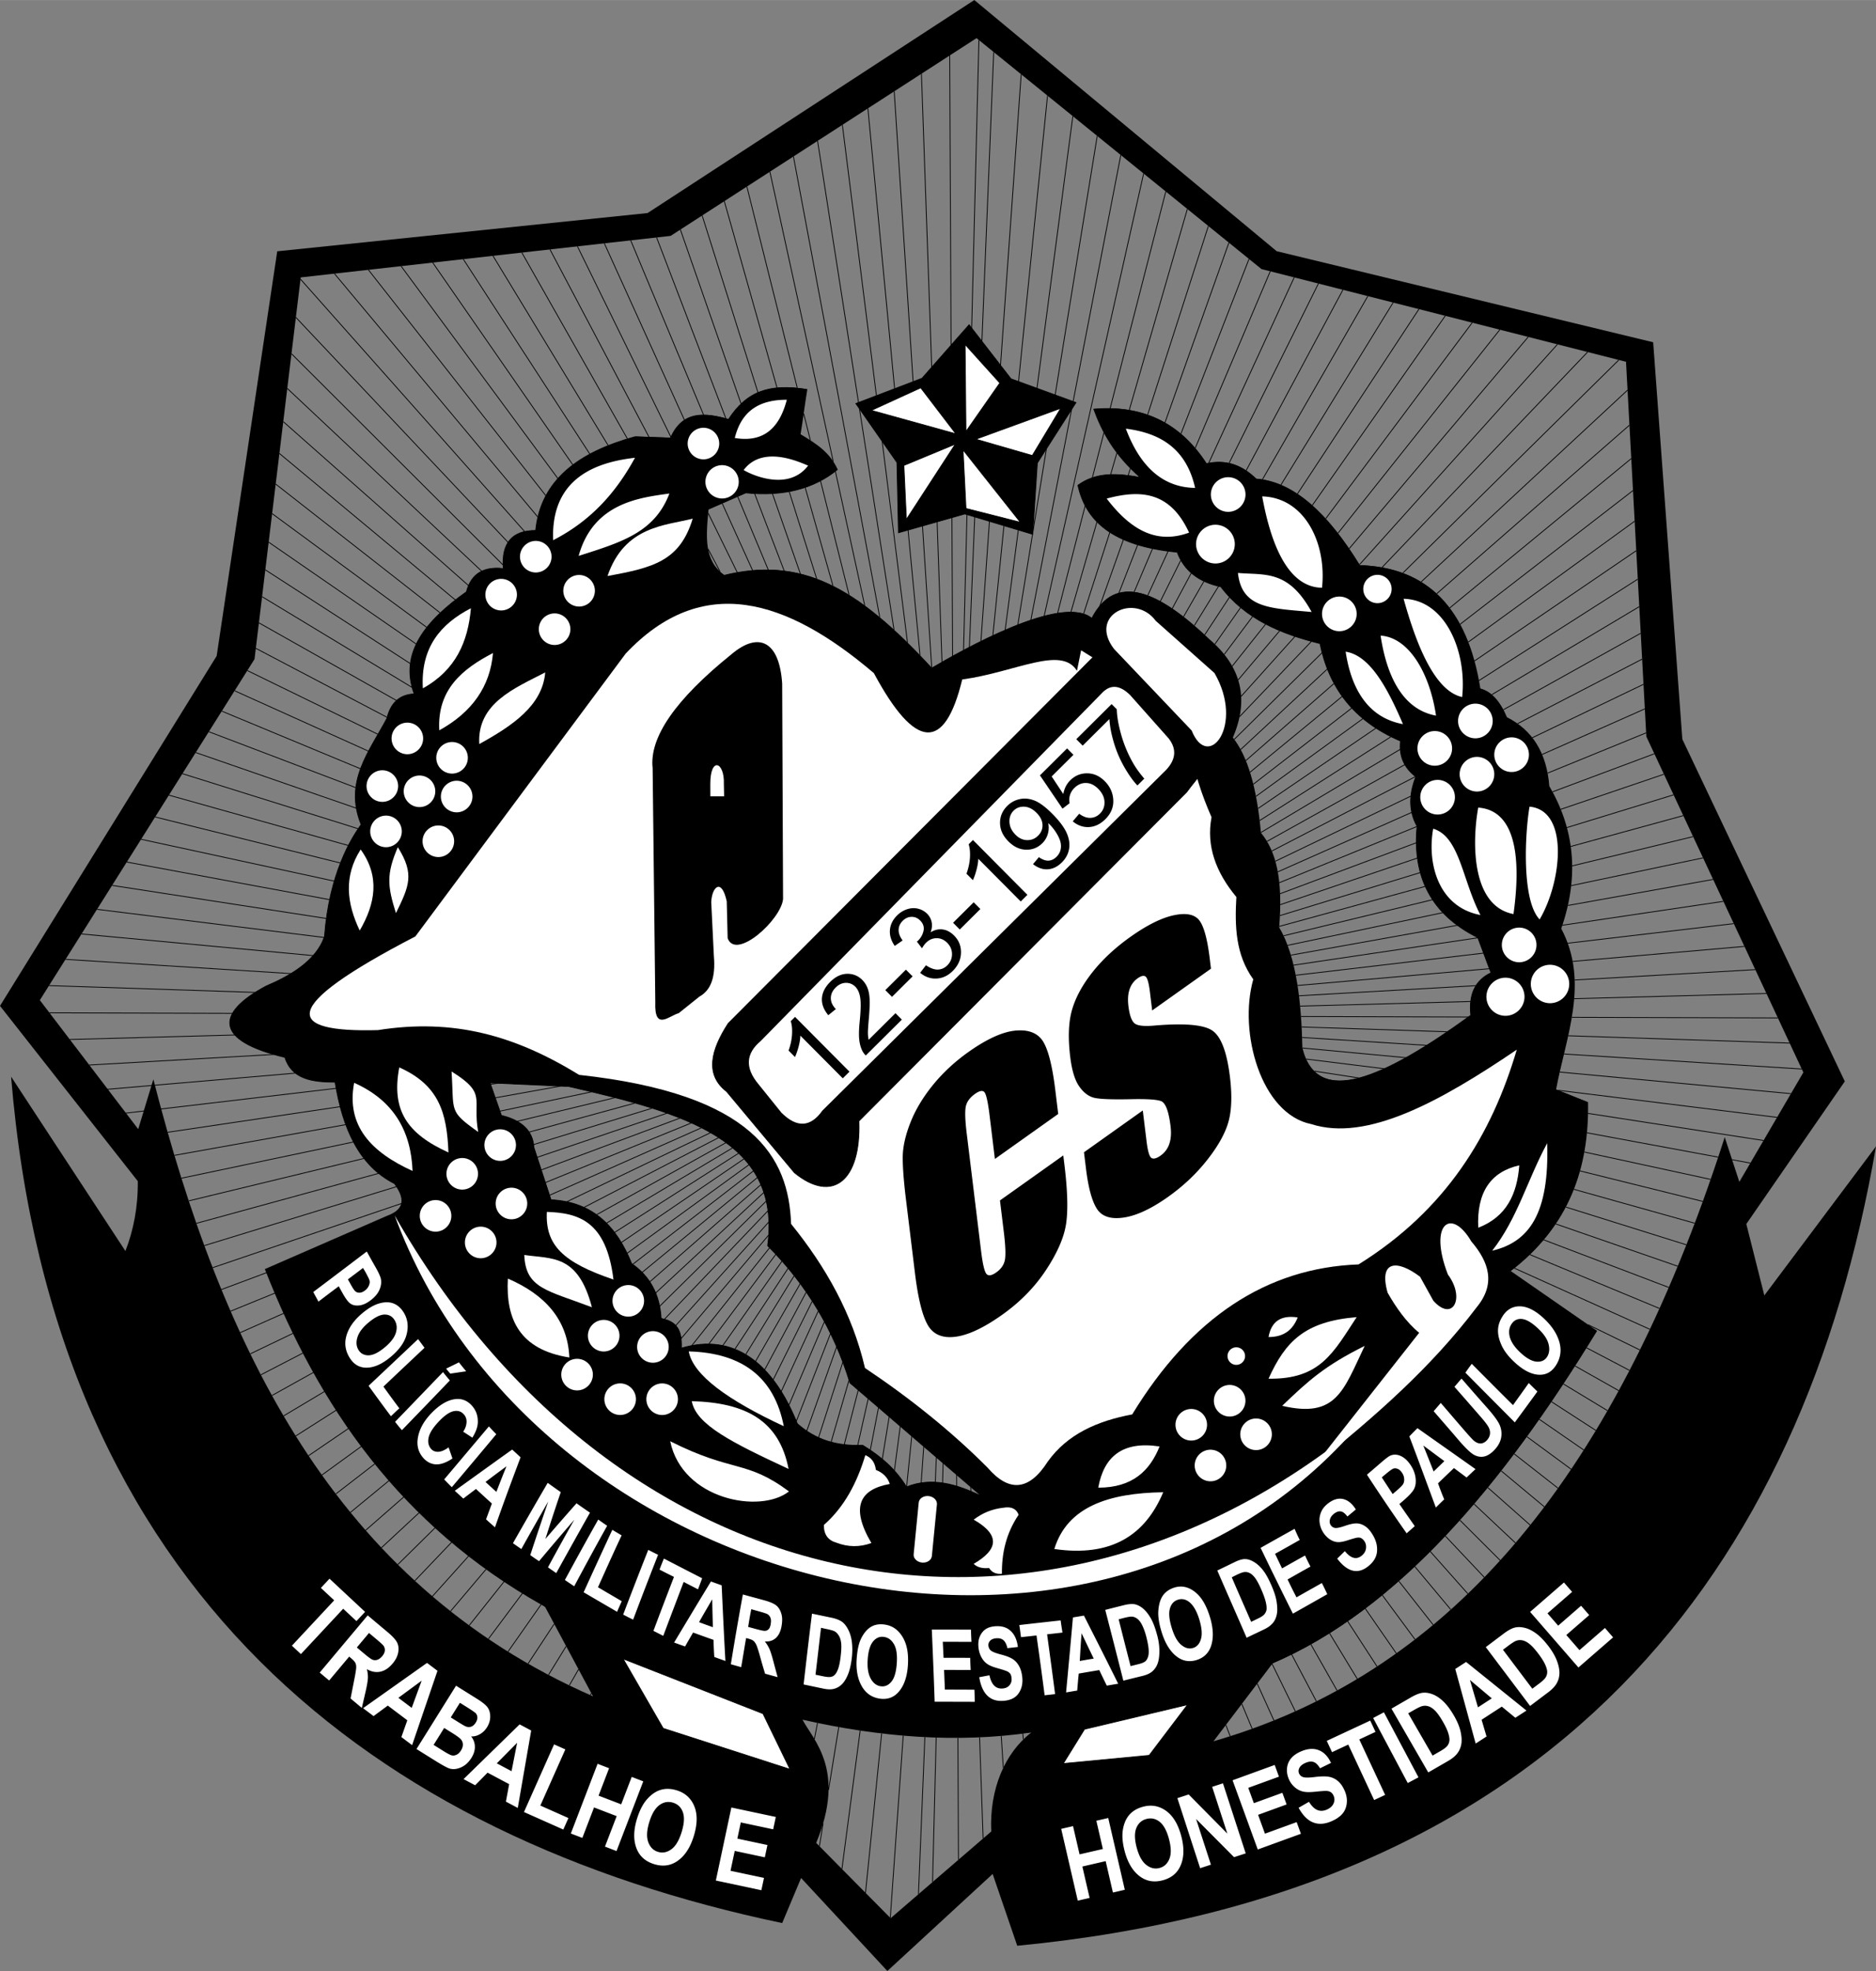
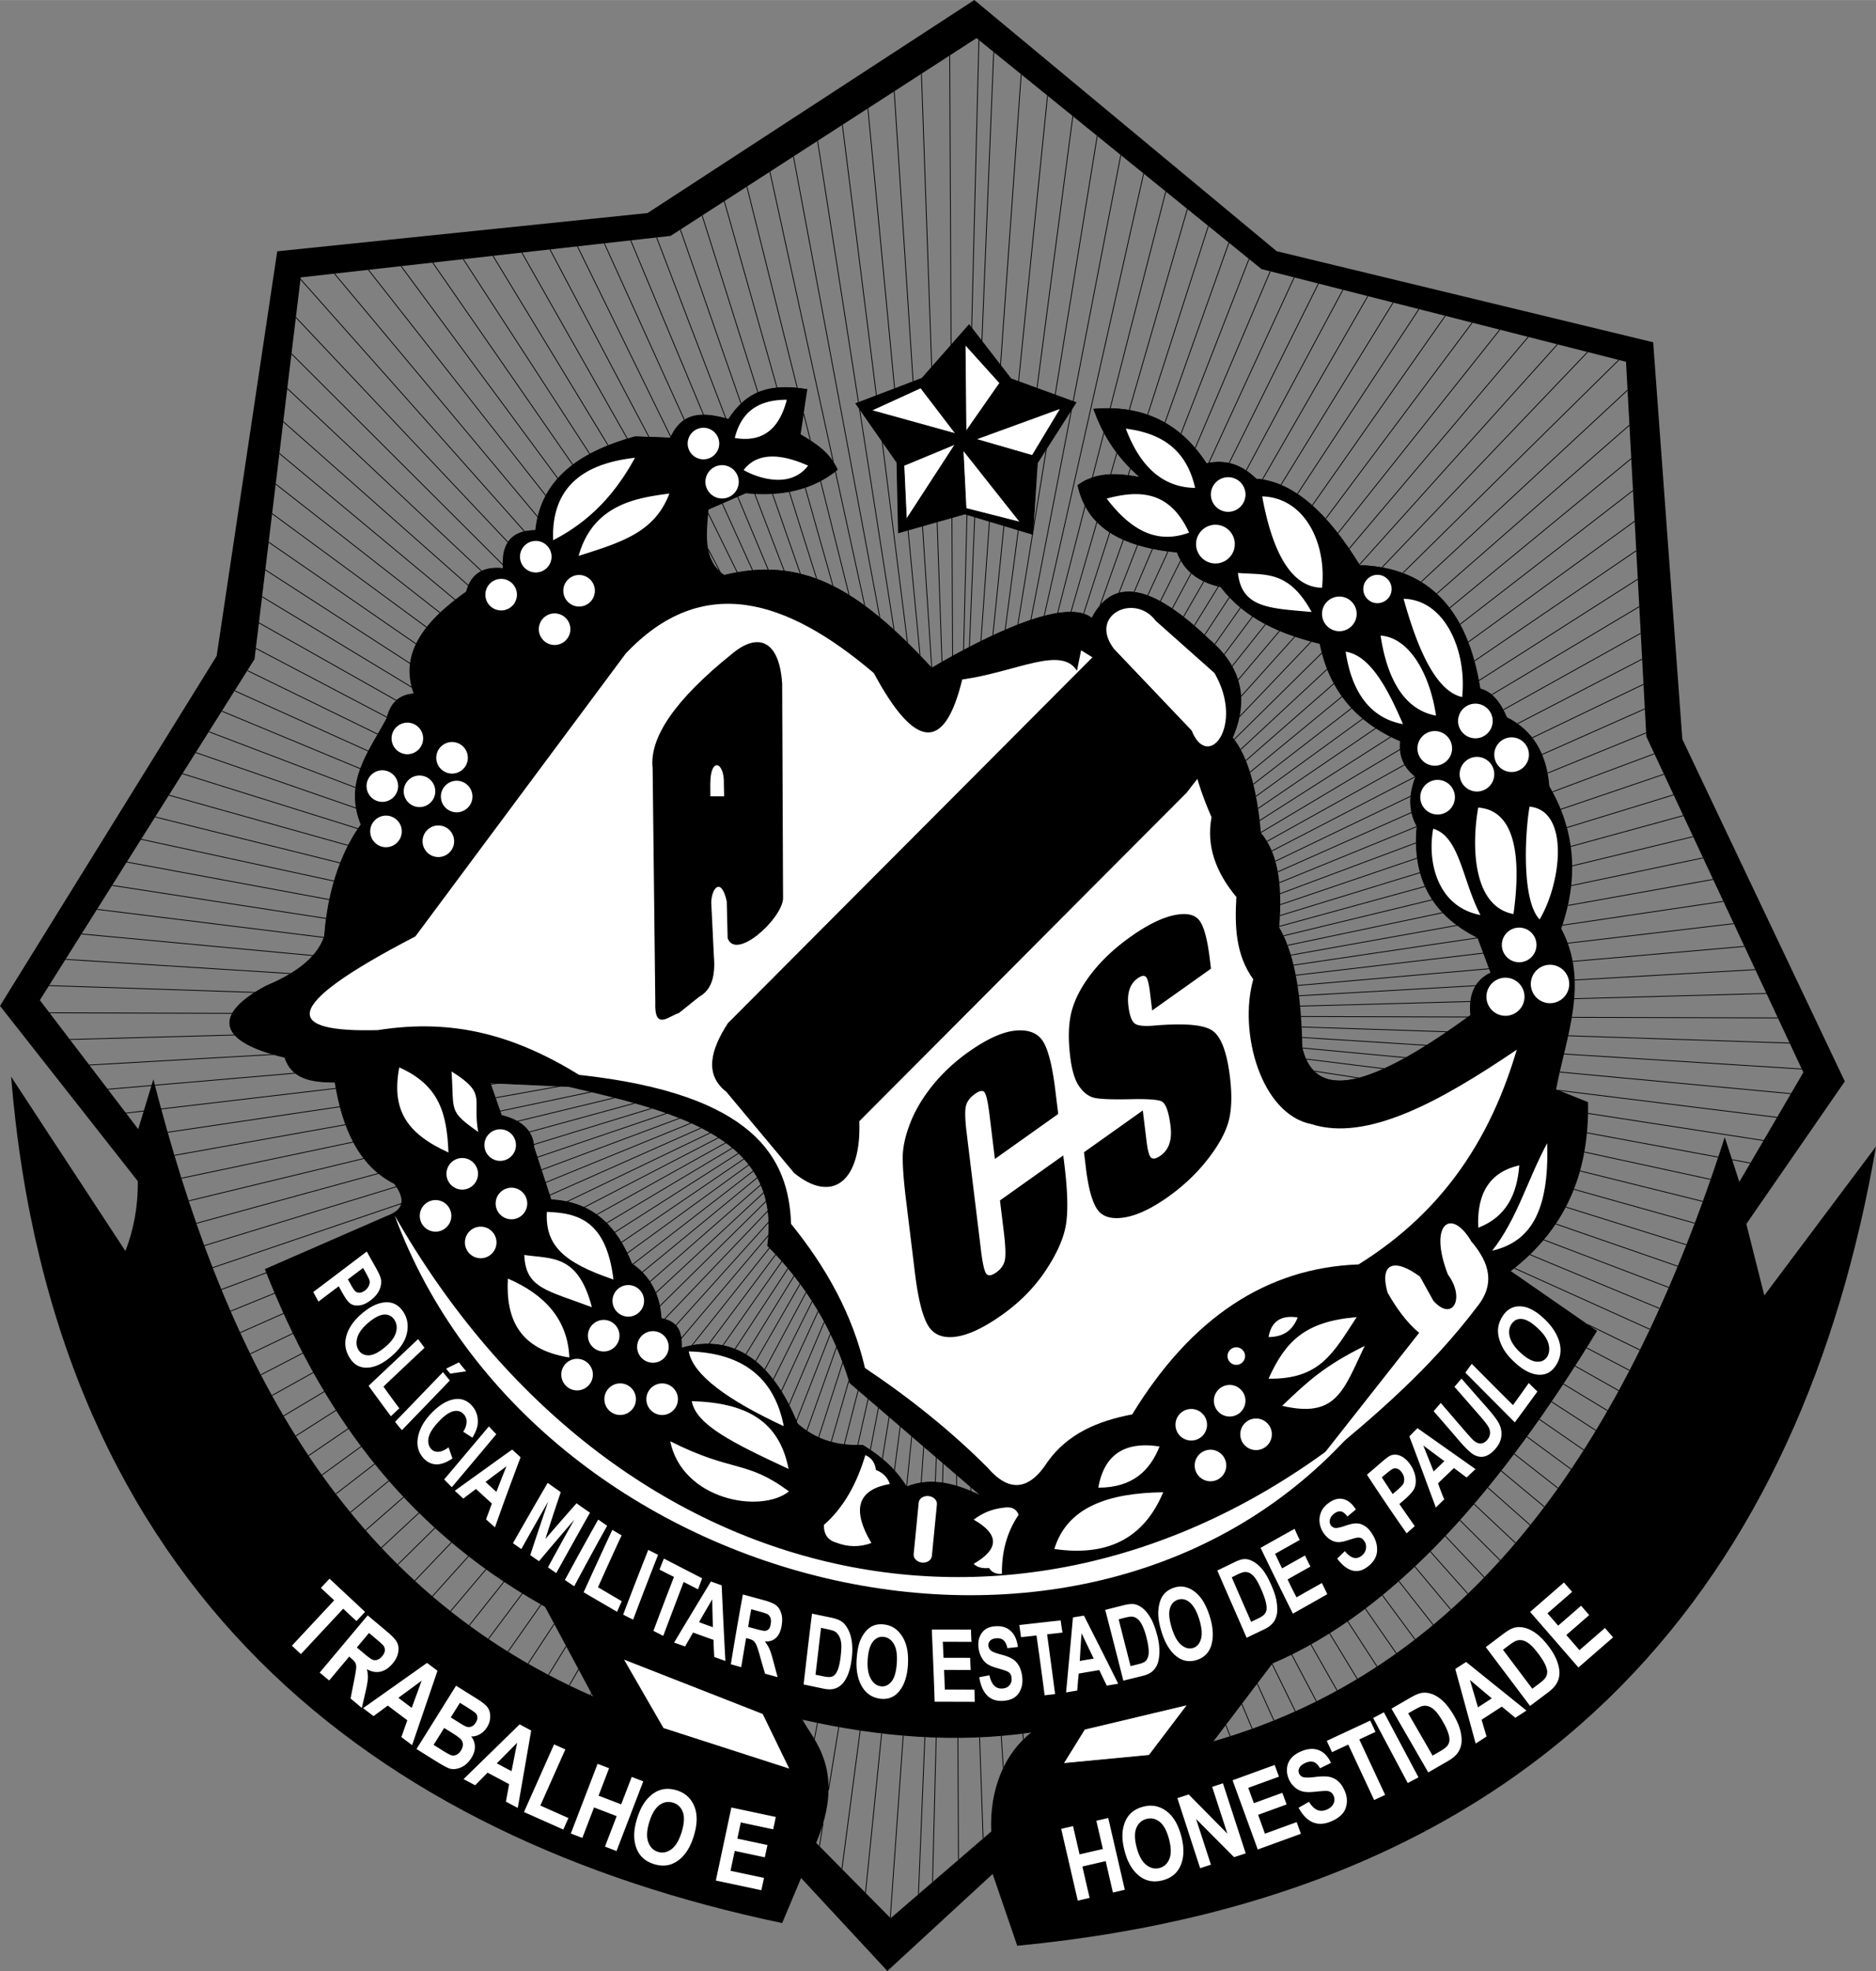
<svg xmlns="http://www.w3.org/2000/svg" width="2380" height="2500" viewBox="0 0 506.793 532.322">
  <rect x="0" y="0" width="506.793" height="532.322" fill="#808080" stroke="none" />
  <path d="M263.807 10.287l76.98 62.377 98.473 25.038 5.49 101.221 42.417 90.708-17.292 29.562-3.947-12.071c-30.844 96.014-76.99 145.502-138.108 163.159l16.014-21.112c33.819-14.51 61.996-47.841 87.604-89.725l-23.336-16.174c15.946-12.155 21.206-28.034 20.901-45.604l-8.636-3.446c2.737-14.478 9.043-28.957 1.395-43.433 5.036-14.482 3.426-27.113-3.224-38.477-.694-8.925-4.505-15.122-11.434-18.592-1.869-4.439-4.264-7.026-7.192-7.756-3.423-21.692-14.26-32.792-32.51-33.301-8.575-13.99-17.796-22.602-27.96-23.353-3.55-3.46-7.761-5.429-13.43-4.122-7.556-11.667-17.938-15.791-30.26-14.75 2.262 6.162 5.569 12.322 12.608 18.483-5.989-1.105-11.859-1.614-16.891 2.071 2.045 9.366 9.016 16.342 26.817 18.068 1.832 4.936 5.753 8.043 11.758 9.327 6.77 8.835 16.393 12.778 26.814 15.349 2.361 11.711 8.959 20.877 21.748 26.328-.444 3.998.938 7.214 4.144 9.648-1.846 4.704-1.997 9.197.327 13.38-1.292 13.548 3.742 23.796 16.413 30.059l3.563 9.525c-4.245 1.999-6.063 5.816-5.453 11.458-23.453 17.051-41.748 25.228-45.765 8.872-.272-11.931-1.506-24.463-6.273-32.551 1.067-13.098-.843-20.594-4.93-25.543-1.087-12.182-3.615-20.754-7.588-25.715 4.438-10.248 2.381-19.052-6.174-26.412-13.796-13.211-25.285-18.354-31.705-5.748-7.856-6.94-35.192 8.646-43.328 13.418-20.621-22.39-35.464-30.146-56.085-25.104-5.594-3.845-5.068-10.179-4.344-17.815l10.317-4.501c10.053 1.024 18.25-1.042 24.596-6.197-2.117-4.575-5.469-6.833-10.057-9.554.611-3.596 1.222-8.58 1.833-12.172-9.953-1.582-16.043.427-21.053 8.119-6.375-1.82-12.363-2.477-15.638 5.011l-9.588-.352c-15.239 4.153-25.486 11.71-26.841 25.331-6.385-.038-9.3 3.393-8.742 10.294-5.141-.633-8.624 1.219-9.978 6.268-11.092 7.855-18.16 16.552-14.097 27.565-4.135.187-6.396 2.625-7.373 6.599-4.676 8.888-11.705 17.102-6.955 28.683-2.779 3.818-8.636 13.342-9.905 30.195-2.158 6.577-9.39 10.748-15.766 13.425-13.743 7.365-13.955 14.73 5.062 19.247 1.874 5.94 7.453 6.694 13.561 6.705 2.029 12.454 6.43 22.536 16.055 27.395 3.608 4.836 1.995 7.352-1.993 8.811l-32.897 14.348c14.498 36.932 36.504 69.086 75.033 90.726l13.209 24.655C90.305 427.582 59.926 363.604 41.43 291.499l-4.093 13.45-26.576-34.832 57.993-92.102L81.236 74.912l99.931-11.214 82.64-53.411zM263.208 0l81.685 67.837 101.705 24.591 7.88 107.212 43.891 92.418-26.608 38.512 4.868 19.296 30.165-40.248c-19.86 114.942-86.638 201.919-231.991 215.889l-6.643-19.393-28.44 26.209-23.306-25.116-5.111 12.171C101.287 496.294 14.433 430.032 2.994 290.77l30.888 47.109c2.161-5.593 3.415-11.792 3.343-18.876L0 271.663l58.531-94.509L74.895 67.86l100.043-10.329L263.208 0zM220.49 497.736c8.111-19.594-.704-27.654-3.703-33.285 20.832 4.712 41.588 6.397 61.829 3.448-7.184 5.534-11.36 15.36-10.831 26.743l-27.184 23.426-20.111-20.332zM132.389 292.46l21.288.963c30.918 7.097 57.496 14.32 53.71 43.018 10.494 10.495 17.9 22.84 22.222 37.037l35.702 30.691c-6.805-3.342-13.611-5.344-20.418-2.576-2.872-4.657-6.676-8.122-11.841-11.253-7.173.254-12.772-1.498-17.657-5.824-6.578-16.371-17.115-24.654-31.329-20.408.184-4.679-1.064-7.162-5.463-8.021-.367-6.466-3.022-11.402-7.97-14.812-3.919-9.759-10.226-16.651-21.784-17.245l-4.624-14.137c-.253-4.41-3.18-7.289-8.777-8.643l-3.059-8.79z" fill-rule="evenodd" clip-rule="evenodd" />
  <path fill-rule="evenodd" clip-rule="evenodd" stroke="#000" stroke-width=".216" stroke-miterlimit="2.613" d="M249.072 102.163l12.723-14.456 11.322 14.6 17.55 6.408-10.432 16.311-1.261 19.262-18.334-5.496-17.923 5.082-.408-18.973-11.103-15.922 17.866-6.816z" />
  <path d="M343.566 449.231c33.82-14.51 61.996-47.839 87.605-89.725l-23.337-16.174c15.946-12.154 21.206-28.033 20.901-45.604l-8.636-3.445c2.737-14.477 9.043-28.956 1.395-43.434 5.036-14.481 3.425-27.112-3.224-38.478-.693-8.923-4.505-15.121-11.434-18.591-1.869-4.439-4.264-7.024-7.192-7.756-3.423-21.69-14.26-32.792-32.51-33.3-8.575-13.99-17.796-22.603-27.96-23.354-3.549-3.459-7.762-5.428-13.43-4.121-7.557-11.668-17.939-15.792-30.26-14.75 2.262 6.161 5.569 12.323 12.609 18.483-5.99-1.105-11.861-1.613-16.893 2.073 2.047 9.365 9.017 16.341 26.818 18.069 1.832 4.932 5.753 8.041 11.758 9.324 6.77 8.835 16.393 12.777 26.814 15.351 2.361 11.708 8.959 20.875 21.748 26.328-.443 3.998.938 7.213 4.144 9.647-1.846 4.703-1.997 9.196.327 13.379-1.292 13.547 3.741 23.795 16.412 30.06l3.564 9.523c-4.244 1.998-6.063 5.818-5.453 11.459-23.453 17.052-41.748 25.228-45.765 8.872-.272-11.931-1.506-24.463-6.272-32.549 1.066-13.099-.845-20.595-4.931-25.545-1.087-12.181-3.615-20.751-7.588-25.714 4.438-10.248 2.381-19.052-6.175-26.412-13.795-13.212-25.284-18.354-31.703-5.749-7.857-6.939-35.192 8.645-43.329 13.419-20.62-22.39-35.464-30.145-56.085-25.104-5.594-3.845-5.068-10.18-4.344-17.815l10.316-4.5c10.053 1.023 18.25-1.043 24.596-6.199-2.117-4.575-5.469-6.832-10.057-9.554.611-3.595 1.223-8.58 1.833-12.173-9.953-1.582-16.044.429-21.053 8.119-6.375-1.82-12.362-2.477-15.638 5.011l-9.589-.349c-15.239 4.152-25.485 11.708-26.839 25.329-6.386-.039-9.3 3.391-8.742 10.293-5.141-.631-8.624 1.22-9.977 6.269-11.093 7.855-18.16 16.55-14.097 27.565-4.135.188-6.396 2.623-7.374 6.598-4.675 8.888-11.704 17.102-6.954 28.684-2.779 3.818-8.636 13.342-9.905 30.194-2.158 6.58-9.39 10.747-15.767 13.427-13.742 7.365-13.954 14.729 5.063 19.246 1.874 5.941 7.453 6.693 13.562 6.705 2.028 12.454 6.429 22.536 16.055 27.394 3.608 4.836 1.994 7.353-1.993 8.812l-32.897 14.347c14.497 36.932 36.504 69.087 75.032 90.725 63.823 41.166 129.437 46.395 196.851 15.69zM132.389 292.46l21.288.963c30.918 7.097 57.496 14.32 53.71 43.018 10.494 10.495 17.9 22.84 22.222 37.037l35.702 30.691c-6.805-3.342-13.611-5.344-20.418-2.576-2.872-4.657-6.676-8.122-11.841-11.253-7.173.254-12.772-1.498-17.657-5.824-6.578-16.371-17.115-24.654-31.329-20.408.184-4.679-1.064-7.162-5.463-8.021-.367-6.466-3.022-11.402-7.97-14.812-3.919-9.759-10.226-16.651-21.784-17.245l-4.624-14.137c-.253-4.41-3.18-7.289-8.777-8.643l-3.059-8.79z" fill-rule="evenodd" clip-rule="evenodd" stroke="#000" stroke-width=".216" stroke-miterlimit="2.613" />
  <path d="M304.141 115.769c9.217 1.162 16.306 5.302 18.716 15.993-8.508-.114-14.746-5.445-18.716-15.993zM340.977 134.059c11.438.308 17.454 12.556 16.163 24.671-10.095-.114-14.236-14.122-16.163-24.671zM379.173 161.707c11.438.308 17.114 14.427 15.823 26.542-8.127-1.753-13.064-16.685-15.823-26.542zM399.335 218.108c11.615.841 11.097 17.471 9.527 28.754-11.405-2.156-11.21-19.399-9.527-28.754zM387.17 223.809c7.186 2.133 7.855 13.914 12.761 23.309-11.407-2.157-14.444-13.956-12.761-23.309zM413.201 217.854c10.771.998 8.71 20.324 2.723 30.455-4.977-5.177-3.916-23.696-2.723-30.455zM372.963 171.66c7.863.506 13.37 10.599 14.973 21.608-9.575-1.752-13.49-11.75-14.973-21.608zM363.52 175.999c6.447.979 11.176 9.459 15.483 19.566-9.573-1.753-14-9.709-15.483-19.566zM334.426 154.731c7.171.636 13.593-.981 19.906 10.549-11.002-1.021-18.886-.907-19.906-10.549zM298.968 134.649c9.435-2.555 17.237-1.715 22.256 9.197-8.12 2.968-15.198.073-22.256-9.197zM331.789 128.869a4.689 4.689 0 0 1 4.679 4.679 4.689 4.689 0 0 1-4.679 4.679 4.689 4.689 0 0 1-4.68-4.679 4.689 4.689 0 0 1 4.68-4.679zM361.818 161.111c2.577 0 4.679 2.102 4.679 4.679s-2.102 4.679-4.679 4.679c-2.576 0-4.679-2.102-4.679-4.679s2.103-4.679 4.679-4.679zM408.353 199.138c2.577 0 4.679 2.102 4.679 4.679s-2.102 4.679-4.679 4.679-4.679-2.102-4.679-4.679 2.101-4.679 4.679-4.679zM398.569 190.035a4.688 4.688 0 0 1 4.679 4.679c0 2.577-2.102 4.679-4.679 4.679s-4.679-2.102-4.679-4.679a4.689 4.689 0 0 1 4.679-4.679zM387.596 197.437c2.576 0 4.678 2.102 4.678 4.679s-2.102 4.679-4.678 4.679c-2.577 0-4.68-2.102-4.68-4.679s2.103-4.679 4.68-4.679zM388.361 210.622a4.69 4.69 0 0 1 4.679 4.679 4.689 4.689 0 0 1-4.679 4.679 4.689 4.689 0 0 1-4.68-4.679 4.69 4.69 0 0 1 4.68-4.679zM410.394 250.521c2.577 0 4.68 2.102 4.68 4.679s-2.103 4.679-4.68 4.679-4.679-2.102-4.679-4.679 2.101-4.679 4.679-4.679zM406.693 264.047a5.156 5.156 0 0 1 5.146 5.146c0 2.835-2.312 5.147-5.146 5.147s-5.146-2.312-5.146-5.147a5.156 5.156 0 0 1 5.146-5.146zM418.731 260.559a5.199 5.199 0 0 1 5.188 5.189 5.199 5.199 0 0 1-5.188 5.189 5.2 5.2 0 0 1-5.19-5.189 5.2 5.2 0 0 1 5.19-5.189zM398.994 204.412a4.689 4.689 0 0 1 4.68 4.679 4.689 4.689 0 0 1-4.68 4.679 4.689 4.689 0 0 1-4.679-4.679 4.689 4.689 0 0 1 4.679-4.679zM328.343 141.715a5.242 5.242 0 0 1 5.232 5.232 5.242 5.242 0 0 1-5.232 5.231 5.242 5.242 0 0 1-5.231-5.231 5.24 5.24 0 0 1 5.231-5.232zM372.112 155.241c2.108 0 3.828 1.72 3.828 3.828s-1.72 3.828-3.828 3.828-3.828-1.72-3.828-3.828 1.72-3.828 3.828-3.828zM190.032 115.522a4.273 4.273 0 0 1 4.264 4.265 4.272 4.272 0 0 1-4.264 4.264 4.273 4.273 0 0 1-4.265-4.264 4.274 4.274 0 0 1 4.265-4.265zM144.735 146.08a4.272 4.272 0 0 1 4.264 4.264 4.273 4.273 0 0 1-4.264 4.265 4.272 4.272 0 0 1-4.264-4.265 4.272 4.272 0 0 1 4.264-4.264zM149.823 165.658a4.272 4.272 0 0 1 4.264 4.264c0 2.349-1.916 4.264-4.264 4.264s-4.264-1.916-4.264-4.264a4.272 4.272 0 0 1 4.264-4.264zM135.385 156.333a4.272 4.272 0 0 1 4.264 4.264 4.273 4.273 0 0 1-4.264 4.265 4.273 4.273 0 0 1-4.265-4.265 4.272 4.272 0 0 1 4.265-4.264zM110.045 195.163a4.272 4.272 0 0 1 4.264 4.264c0 2.349-1.916 4.265-4.264 4.265s-4.264-1.916-4.264-4.265a4.272 4.272 0 0 1 4.264-4.264zM103.286 208.03a4.273 4.273 0 0 1 4.265 4.264c0 2.348-1.916 4.264-4.265 4.264s-4.264-1.916-4.264-4.264a4.273 4.273 0 0 1 4.264-4.264zM117.664 324.109c2.349 0 4.265 1.916 4.265 4.265s-1.916 4.265-4.265 4.265-4.264-1.916-4.264-4.265 1.915-4.265 4.264-4.265zM124.869 312.752a4.272 4.272 0 0 1 4.265 4.265 4.272 4.272 0 0 1-4.265 4.264 4.272 4.272 0 0 1-4.264-4.264 4.272 4.272 0 0 1 4.264-4.265zM138.165 320.771c2.349 0 4.264 1.916 4.264 4.265s-1.916 4.264-4.264 4.264-4.265-1.915-4.265-4.264 1.916-4.265 4.265-4.265zM163.087 356.474a4.272 4.272 0 0 1 4.264 4.264 4.272 4.272 0 0 1-4.264 4.265 4.273 4.273 0 0 1-4.265-4.265 4.272 4.272 0 0 1 4.265-4.264zM176.382 359.511c2.349 0 4.265 1.915 4.265 4.264s-1.916 4.265-4.265 4.265c-2.349 0-4.264-1.916-4.264-4.265s1.915-4.264 4.264-4.264zM167.532 373.621c2.348 0 4.264 1.915 4.264 4.264s-1.916 4.265-4.264 4.265c-2.35 0-4.265-1.916-4.265-4.265s1.916-4.264 4.265-4.264zM155.897 366.985c2.349 0 4.264 1.915 4.264 4.264s-1.916 4.265-4.264 4.265-4.265-1.916-4.265-4.265 1.917-4.264 4.265-4.264zM129.86 331.291c2.349 0 4.264 1.916 4.264 4.265s-1.916 4.264-4.264 4.264-4.265-1.915-4.265-4.264 1.917-4.265 4.265-4.265zM135.12 304.993c2.349 0 4.264 1.915 4.264 4.264s-1.915 4.265-4.264 4.265c-2.348 0-4.264-1.916-4.264-4.265s1.915-4.264 4.264-4.264zM169.73 347.062a4.272 4.272 0 0 1 4.264 4.265c0 2.349-1.916 4.264-4.264 4.264s-4.265-1.915-4.265-4.264a4.274 4.274 0 0 1 4.265-4.265zM178.874 373.629c2.349 0 4.264 1.915 4.264 4.264s-1.916 4.265-4.264 4.265-4.264-1.916-4.264-4.265 1.915-4.264 4.264-4.264zM321.814 380.529a4.272 4.272 0 0 1 4.264 4.264c0 2.35-1.915 4.265-4.264 4.265s-4.265-1.915-4.265-4.265a4.274 4.274 0 0 1 4.265-4.264zM332.187 374.043c2.349 0 4.264 1.916 4.264 4.265s-1.915 4.265-4.264 4.265-4.265-1.916-4.265-4.265 1.916-4.265 4.265-4.265zM339.32 383.104c2.349 0 4.264 1.915 4.264 4.264s-1.915 4.265-4.264 4.265c-2.35 0-4.265-1.916-4.265-4.265s1.916-4.264 4.265-4.264zM333.979 363.879c1.305 0 2.369 1.063 2.369 2.368s-1.064 2.369-2.369 2.369-2.369-1.064-2.369-2.369 1.064-2.368 2.369-2.368zM327.005 391.532a4.272 4.272 0 0 1 4.265 4.264c0 2.35-1.916 4.265-4.265 4.265s-4.265-1.915-4.265-4.265a4.272 4.272 0 0 1 4.265-4.264zM113.327 209.443a4.272 4.272 0 0 1 4.264 4.265 4.272 4.272 0 0 1-4.264 4.264 4.272 4.272 0 0 1-4.264-4.264 4.272 4.272 0 0 1 4.264-4.265zM104.277 220.275c2.348 0 4.264 1.916 4.264 4.264s-1.916 4.264-4.264 4.264c-2.349 0-4.265-1.916-4.265-4.264s1.917-4.264 4.265-4.264zM123.367 210.857a4.272 4.272 0 0 1 4.264 4.264c0 2.349-1.916 4.264-4.264 4.264s-4.264-1.916-4.264-4.264a4.272 4.272 0 0 1 4.264-4.264zM122.122 200.395a4.273 4.273 0 0 1 4.264 4.264 4.273 4.273 0 0 1-4.264 4.265 4.273 4.273 0 0 1-4.265-4.265 4.272 4.272 0 0 1 4.265-4.264zM118.417 222.934c2.349 0 4.265 1.916 4.265 4.265s-1.916 4.264-4.265 4.264c-2.349 0-4.264-1.916-4.264-4.264s1.915-4.265 4.264-4.265zM156.441 155.28a4.272 4.272 0 0 1 4.264 4.264 4.272 4.272 0 0 1-4.264 4.264 4.273 4.273 0 0 1-4.265-4.264 4.273 4.273 0 0 1 4.265-4.264zM195.066 125.62a4.51 4.51 0 0 1 4.501 4.501c0 2.479-2.021 4.5-4.501 4.5a4.51 4.51 0 0 1-4.501-4.5 4.51 4.51 0 0 1 4.501-4.501zM198.5 118.286c1.889-7.677 7.04-10.341 14.054-10.331-1.992 7.669-6.296 11.633-14.054 10.331zM200.896 126.941c5.228-6.973 15.451-1.949 17.417-1.201-5.262 6.948-15.088 2.619-17.417 1.201zM171.534 123.629c-4.913 9-11.58 16.871-22.109 22.26-.514-14.026 7.783-20.668 22.109-22.26zM180.834 133.28c-3.973 10.503-12.921 13.16-24.516 16.845 3.974-14.357 16.541-15.723 24.516-16.845z" fill-rule="evenodd" clip-rule="evenodd" fill="#fff" />
-   <path d="M187.126 140.073c-3.483 11.482-10.701 13.237-23.012 15.492 4.614-13.505 15.601-13.618 23.012-15.492zM97.431 229.422c5.262 7.296 3.988 14.593-.254 21.89-3.481-7.297-4.414-14.594.254-21.89zM107.471 228.799c4.583 7.296 3.055 10.521-.509 17.817-2.292-7.297-2.631-10.521.509-17.817zM127.211 164.262c-.763 8.994-4.071 16.715-12.981 21.635-.637-11.031 4.792-17.394 12.981-21.635zM133.179 176.365c-.763 8.994-5.598 15.952-14.508 20.872-.638-11.03 6.32-16.63 14.508-20.872zM147.292 181.597c-.763 8.994-8.908 14.425-17.817 19.345-.638-11.031 9.629-15.103 17.817-19.345zM95.672 292.438c10.75 4.798 15.364 13.103 15.779 23.807-11.074-5.028-17.995-12.134-15.779-23.807z" fill-rule="evenodd" clip-rule="evenodd" fill="#fff" />
  <path d="M107.86 288.277c10.75 4.799 12.872 12.272 13.287 22.977-11.074-5.028-15.503-11.303-13.287-22.977zM121.986 289.377c9.781 6.09 5.537 7.29 7.197 16.333-8.121-5.767-6.46-5.398-7.197-16.333zM137.195 345.311c10.034 4.337 16.17 11.073 16.609 21.315-13.428-2.121-17.21-10.334-16.609-21.315zM141.632 338.937c7.451 1.105 14.509-.278 18.271 14.117-12.182-4.614-17.903-5.075-18.271-14.117z" fill-rule="evenodd" clip-rule="evenodd" fill="#fff" />
  <path d="M147.73 327.302c8.562.272 16.084 2.484 17.993 18.271-13.571-4.615-18.459-9.228-17.993-18.271zM186.064 364.982c14.579.396 23.135 7.131 25.67 20.203-15.093-7.031-24.521-13.804-25.67-20.203z" fill-rule="evenodd" clip-rule="evenodd" fill="#fff" />
  <path d="M186.885 378.423c14.578.396 23.61 5.229 26.146 18.302-15.093-7.033-24.997-11.905-26.146-18.302zM213.14 402.797c-7.74 6.125-28.821 2.272-32.088-13.549 16.985 8.566 20.457 4.925 32.088 13.549zM222.572 411.857c5.531-4.869 8.952-11.395 11.192-18.85 1.468.609 2.568 1.732 2.861 3.987 1.824.734 3.104 1.88 3.754 3.79-8.159 1.461-10.686 6.266-4.978 15.954-3.145 1.146-6.29 1.116-9.434-.089-2.306-.656-3.438-2.254-3.395-4.792zM275.179 409.094c-3.398 5.036-4.578 10.4-4.515 15.948-1.401.12-2.627-.217-3.468-1.558-1.735.163-3.119-.125-4.17-1.121 6.518-3.77 7.393-7.721.02-11.938 2.358-1.825 5.026-2.897 8.002-3.22 2.124-.379 3.501.25 4.131 1.889zM250.843 404.052c1.354.132 2.372 1.139 2.265 2.236l-1.369 13.97c-.107 1.098-1.303 1.887-2.655 1.754-1.354-.133-2.373-1.139-2.265-2.236l1.369-13.97c.106-1.097 1.301-1.887 2.655-1.754zM314.238 403.02c-4.861 11.599-14.009 17.572-29.418 15.327 3.5-11.415 14.707-15.122 29.418-15.327zM366.497 355.727c-6.302 9.584-9.835 16.853-23.805 16.623 4.528-10.046 9.797-15.482 23.805-16.623zM368.665 363.491c-5.798 12.156-7.677 19.605-22.294 16.19 7.047-6.769 11.525-10.837 22.294-16.19zM313.25 390.658c-2.637 6.594-7.334 11.126-16.563 11.125 1.503-8.344 6.489-12.67 16.563-11.125zM350.568 355.808c-1.255 3.139-3.49 5.297-7.885 5.296.716-3.972 3.089-6.032 7.885-5.296z" fill-rule="evenodd" clip-rule="evenodd" fill="#fff" />
  <path d="M383.381 359.953c-3.429-2.799-6.268-6.854-8.527-10.83-2.475-8.827 2.664-8.933 8.765-4.309l3.592 6.479c5.19 5.845 8.718-.654 3.931-7.081-5.354-13.839.968-18.146 6.33-8.928 4.874 5.673 6.606 11.531 1.429 17.796-12.317 16.28-27.579 29.617-43.452 42.344l27.932-35.471zM410.428 314.727c-.59 7.687-3.398 13.894-11.085 16.85-.444-9.461 3.252-15.076 11.085-16.85zM417.966 308.741c.593 18.92-4.803 26.679-14.854 29.042 6.841-8.739 9.417-18.972 14.854-29.042zM112.214 252.899l56.821-76.398c20.656-21.861 43.375-14.851 67.031 5.284 11.161 20.776 19.118 21.35 23.874 1.722 14.586-2.02 26.71-9.24 30.997-2.343l1.12-5.538 14.917 9.264 14.733 17.093c.752 6.242 2.86 12.484 5.584 18.726-1.473 7.8 1.199 14.91 6.708 21.546-.448 7.851-.24 15.554 4.567 22.235-4.05 14.328 2.09 36.381 15.666 39.101 14.985 4.82 34.756-6.017 55.521-20.104-6.801 23.057-19.17 43.329-42.742 57.999-24.851.916-45.235 14.419-61.152 40.511-9.384 1.764-17.499 5.305-22.82 12.756-5.014 7.847-10.433 8.383-16.259 1.61-9.78-9.803-20.893-18.719-33.109-26.897-3.4-14.601-10.566-27.318-19.965-38.919-.617-17.918-9.954-35.084-57.255-40.252-17.322-10.635-33.869-15.325-54.357-12.092-24.889.675-27.363-5.875 10.12-25.304z" fill-rule="evenodd" clip-rule="evenodd" fill="#fff" />
  <path d="M191.885 211.782c-.017-7.56 3.879-6.033 3.661-.056l.071 3.337h-3.72l-.012-3.281zm-15.581-4.332c-.919-8.321 6.17-18.563 21.267-30.729 7.459-6.334 12.996-3.458 13.728 7.905l.24 58.188c-.545 5.606-12.742 16.657-14.969 10.569l-.243-9.94c-1.396-6.429-3.994-3.97-4.19.171l.71 14.555c.537 6.095-1.002 9.37-3.908 10.988l-5.593 4.481c-2.509.621-6.618 4.999-6.322-2.958l-.72-63.23z" fill-rule="evenodd" clip-rule="evenodd" />
  <path d="M196.729 276.393l101.421-101.75 27.912 30.468c-.098 2.7-2.696 4.954-5.472 8.781l-88.554 88.87c.581 16.226-7.157 22.324-17.427 13.953l-18.33-21.936c-5.819-4.501-4.342-10.992.45-18.386z" fill-rule="evenodd" clip-rule="evenodd" stroke="#000" stroke-width=".216" stroke-miterlimit="2.613" />
-   <path d="M205.514 281.14l92.496-94.294c2.2-2.055 4.637-1.757 7.309.892l10.398 11.699c2.368 3.054 1.912 6.107-1.366 9.16l-92.197 91.353c-3.205 4.523-6.892 4.706-11.062.549l-6.205-7.706c-3.65-4.367-3.44-8.251.627-11.653z" fill-rule="evenodd" clip-rule="evenodd" fill="#fff" />
  <path d="M229.483 289.432l-1.808 1.798-11.458-11.53c-.022.849-.18 1.83-.474 2.947-.297 1.121-.623 2.064-.98 2.83l-1.736-1.747c.539-1.483.851-2.939.938-4.369.08-1.429-.033-2.62-.352-3.572l1.163-1.156 14.707 14.799zm12.42-15.799l1.729 1.739-9.742 9.682a4.485 4.485 0 0 1-1.039-1.464c-.415-.911-.664-1.959-.76-3.146-.088-1.188-.039-2.716.151-4.584.296-2.906.347-5.023.146-6.352-.198-1.324-.639-2.331-1.318-3.015-.713-.717-1.57-1.065-2.573-1.051-1.002.021-1.917.439-2.741 1.257-.871.866-1.309 1.819-1.309 2.862-.007 1.044.449 2.03 1.359 2.96l-2.047 1.659c-1.254-1.515-1.825-3.05-1.717-4.603.107-1.553.865-3.028 2.264-4.419 1.414-1.405 2.925-2.122 4.526-2.158 1.607-.036 2.984.525 4.137 1.686a6.185 6.185 0 0 1 1.365 2.102c.326.808.521 1.808.586 2.991.068 1.187-.002 2.977-.212 5.367-.177 1.989-.26 3.3-.245 3.933.012.63.082 1.208.207 1.738l7.233-7.184zm-.931-4.409l-1.807-1.818 5.562-5.528 1.807 1.818-5.562 5.528zm7.597-6.494l1.57-2.037c1.229.817 2.316 1.204 3.263 1.163.951-.045 1.783-.422 2.5-1.135.852-.845 1.279-1.856 1.279-3.029-.003-1.17-.435-2.195-1.301-3.066-.825-.83-1.778-1.247-2.855-1.247-1.082.004-2.04.418-2.878 1.25-.343.341-.7.833-1.075 1.471l-1.376-1.79a3.67 3.67 0 0 0 .312-.27c.769-.764 1.261-1.655 1.479-2.67.219-1.015-.09-1.943-.922-2.78-.658-.662-1.434-.99-2.312-.976-.883.011-1.681.367-2.392 1.073-.703.699-1.068 1.505-1.099 2.409-.03.91.329 1.875 1.075 2.894l-2.129 1.475c-.987-1.433-1.417-2.875-1.297-4.318.125-1.446.765-2.751 1.932-3.91a6.828 6.828 0 0 1 2.735-1.689c1.02-.325 2.005-.37 2.959-.13.95.242 1.76.693 2.428 1.365a4.397 4.397 0 0 1 1.215 2.251c.175.863.083 1.779-.279 2.753 1.069-.667 2.162-.92 3.276-.766 1.107.154 2.136.707 3.081 1.658 1.278 1.287 1.896 2.842 1.847 4.672-.048 1.826-.792 3.452-2.227 4.878-1.293 1.286-2.749 1.969-4.371 2.046-1.617.079-3.097-.436-4.438-1.545zm10.709-11.7l-1.807-1.818 5.562-5.528 1.807 1.819-5.562 5.527zm18.27-9.364l-1.809 1.797-11.458-11.53c-.023.848-.18 1.83-.475 2.947-.298 1.121-.622 2.064-.98 2.829l-1.735-1.747c.538-1.483.851-2.939.938-4.369.079-1.43-.033-2.62-.352-3.573l1.163-1.156 14.708 14.802zm1.52-8.284l1.579-1.89c.96.67 1.831.983 2.614.942.78-.045 1.496-.389 2.148-1.037.556-.553.916-1.164 1.079-1.837.167-.67.173-1.351.018-2.042-.152-.695-.502-1.493-1.036-2.394a12.986 12.986 0 0 0-1.929-2.483 13.058 13.058 0 0 0-.368-.35 5.893 5.893 0 0 1-.092 2.873 5.667 5.667 0 0 1-1.499 2.561c-1.222 1.214-2.694 1.798-4.419 1.751-1.723-.046-3.301-.79-4.74-2.238-1.487-1.496-2.241-3.134-2.267-4.923s.626-3.344 1.954-4.663a6.684 6.684 0 0 1 3.399-1.837c1.304-.273 2.641-.136 4.001.409 1.359.545 2.939 1.723 4.74 3.535 1.869 1.88 3.157 3.581 3.86 5.105.696 1.524.931 2.976.704 4.36-.229 1.388-.884 2.617-1.971 3.698-1.153 1.146-2.41 1.761-3.779 1.846-1.363.09-2.695-.372-3.996-1.386zm.944-13.868c-1.03-1.036-2.127-1.591-3.283-1.648-1.162-.059-2.129.294-2.907 1.068-.803.798-1.176 1.823-1.121 3.072.058 1.252.604 2.399 1.642 3.443.934.94 1.976 1.419 3.125 1.443 1.15.024 2.136-.377 2.967-1.202.84-.835 1.236-1.809 1.192-2.931-.042-1.126-.582-2.206-1.615-3.245zm9.786 2.305l1.74-2.05c1.062.787 2.077 1.156 3.052 1.114.979-.044 1.828-.425 2.552-1.145.872-.866 1.282-1.928 1.231-3.181-.051-1.259-.615-2.431-1.692-3.515-1.027-1.033-2.123-1.56-3.296-1.581-1.174-.021-2.229.435-3.17 1.369-.582.58-.975 1.235-1.182 1.967a4.287 4.287 0 0 0-.082 2.128l-1.917 1.468-6.095-8.988 7.329-7.284 1.719 1.729-5.882 5.845 3.139 4.751c.272-1.498.896-2.73 1.866-3.696 1.287-1.279 2.814-1.911 4.586-1.898 1.772.013 3.354.718 4.745 2.119 1.327 1.334 2.082 2.876 2.271 4.618.236 2.132-.461 4.011-2.095 5.635-1.341 1.333-2.808 2.047-4.402 2.138-1.593.091-3.067-.424-4.417-1.543zm2.681-20.445l-1.729-1.74 9.54-9.48 1.398 1.407c.056 1.93.444 4.182 1.165 6.753a34.24 34.24 0 0 0 2.94 7.227c.864 1.597 1.975 3.174 3.334 4.742l-1.859 1.848c-1.133-1.18-2.297-2.806-3.495-4.882a31.153 31.153 0 0 1-2.846-6.611c-.698-2.335-1.112-4.481-1.229-6.438l-7.219 7.174zM285.871 300.852l-17.104 12.153-1.455-11.909c-.423-3.46-.882-5.484-1.348-6.093-.465-.595-1.322-.455-2.57.432-1.415 1.006-2.239 2.155-2.502 3.47-.246 1.318-.165 3.706.258 7.166l3.88 31.761c.406 3.331.865 5.355 1.363 6.099.514.747 1.421.65 2.753-.296 1.276-.906 2.047-2.003 2.311-3.303.265-1.285.183-3.812-.275-7.561l-1.046-8.563 17.104-12.154.324 2.653c.863 7.064.99 12.427.395 16.062-.597 3.637-2.416 7.749-5.433 12.306-3.016 4.557-6.943 8.569-11.758 11.99-5.021 3.568-9.272 5.554-12.749 5.972s-5.96-.653-7.421-3.234c-1.462-2.597-2.603-7.239-3.422-13.943l-2.439-19.967c-.603-4.932-.887-8.74-.869-11.433.032-2.702.698-5.761 2.043-9.192 1.331-3.421 3.345-6.811 6.042-10.152 2.699-3.329 5.906-6.328 9.61-8.96 5.05-3.588 9.337-5.521 12.857-5.829 3.522-.294 5.98.701 7.391 2.989 1.396 2.299 2.486 6.648 3.267 13.035l.793 6.501zm41.267-39.241l-15.884 11.287-.618-5.061c-.289-2.365-.683-3.73-1.164-4.094-.481-.363-1.2-.196-2.157.483-1.026.729-1.75 1.714-2.17 2.968-.422 1.24-.523 2.754-.307 4.527.278 2.277.78 3.801 1.518 4.53.71.749 2.502.98 5.354.74 8.189-.711 13.446-.263 15.798 1.341 2.353 1.604 3.931 5.762 4.75 12.466.595 4.873.479 8.857-.336 11.943-.813 3.085-2.698 6.54-5.644 10.325-2.959 3.794-6.511 7.18-10.687 10.146-4.577 3.253-8.601 5.124-12.054 5.619-3.467.505-5.868-.279-7.208-2.353-1.34-2.087-2.322-5.683-2.949-10.815l-.546-4.469 15.885-11.287 1.016 8.319c.313 2.566.736 4.052 1.271 4.472.546.396 1.382.208 2.52-.6a6.227 6.227 0 0 0 2.368-3.203c.442-1.316.551-2.897.326-4.729-.49-4.022-1.34-6.286-2.546-6.777-1.233-.471-4.163-.63-8.762-.512-4.618.085-7.693-.033-9.243-.374-1.535-.35-2.91-1.363-4.098-3.058-1.201-1.685-2.009-4.354-2.453-7.987-.64-5.233-.47-9.521.524-12.86.98-3.329 2.831-6.697 5.535-10.106 2.706-3.396 6.09-6.552 10.154-9.44 4.453-3.164 8.332-5.105 11.636-5.839 3.317-.728 5.614-.322 6.919 1.226 1.289 1.544 2.259 5.039 2.923 10.474l.329 2.698z" fill-rule="evenodd" clip-rule="evenodd" />
  <path d="M300.944 175.253c-7.035-9.211 5.626-15.232 11.281-7.58l15.864 14.102c8.164 14.072-1.706 26.707-6.17 15.512l-20.975-22.034z" fill-rule="evenodd" clip-rule="evenodd" fill="#fff" />
  <path fill-rule="evenodd" clip-rule="evenodd" fill="#fff" stroke="#000" stroke-width=".216" stroke-miterlimit="2.613" d="M244.856 140.277l-.678-14.582 13.904-5.765-13.226 20.347zM260.956 137.323l-.791-15.824 15.486 19.556-14.695-3.732zM278.871 123.021l-15.261-4.409 22.949-8.365-7.688 12.774zM260.944 116.544l-.225-23.513 9.383 10.4-9.158 13.113zM248.728 104.725l9.496 12.434-22.835-6.33 13.339-6.104z" />
  <path d="M84.63 348.938c4.853-3.645 9.636-7.289 14.454-10.934a256.826 256.826 0 0 0 2.339 4.176c.883 1.55 1.346 2.623 1.466 3.2.193.93.067 1.927-.384 2.966-.456 1.049-1.261 1.995-2.444 2.878-1.051.785-2.026 1.228-3.002 1.335-.943.103-1.722-.033-2.374-.47-.64-.429-1.358-1.424-2.234-3.003-.31-.558-.628-1.124-.943-1.692a699.101 699.101 0 0 0-5.481 4.14c-.455-.866-.944-1.731-1.397-2.596zm13.441-6.499c-1.362 1.05-2.758 2.075-4.084 3.089.279.494.533.959.803 1.445.532.958.943 1.569 1.257 1.816.314.247.698.364 1.152.333.453-.03.896-.227 1.361-.568a3.169 3.169 0 0 0 1.047-1.248c.235-.498.315-.931.245-1.358-.069-.415-.466-1.155-1.048-2.249-.22-.414-.489-.827-.733-1.26zm-.139 12.182c1.704-1.416 3.25-2.263 4.678-2.644 1.399-.373 2.619-.358 3.701.062 1.083.42 2 1.217 2.758 2.446 1.093 1.772 1.327 3.765.769 5.931-.558 2.159-2.036 4.188-4.399 6.141-2.349 1.939-4.573 2.889-6.668 2.816-1.851-.063-3.297-.988-4.364-2.755-1.097-1.815-1.393-3.693-.873-5.684.595-2.284 2.087-4.393 4.398-6.313zm1.71 2.496c-1.632 1.345-2.655 2.692-3.072 4.016-.421 1.333-.311 2.494.279 3.459.596.975 1.537 1.464 2.723 1.445 1.222-.019 2.658-.736 4.329-2.112 1.645-1.354 2.65-2.682 3.038-3.966.38-1.262.292-2.396-.349-3.435-.616-1-1.501-1.508-2.688-1.495-1.187.012-2.61.728-4.26 2.088zm-.07 17.161c4.434-4.2 8.938-8.413 13.372-12.627.593.791 1.152 1.569 1.745 2.348-3.7 3.496-7.437 6.993-11.103 10.489a274.774 274.774 0 0 0 4.295 5.869c-.803.717-1.536 1.433-2.27 2.138-2.059-2.731-4.049-5.474-6.039-8.217zm7.157 9.724c4.329-4.46 8.624-8.945 12.953-13.43.593.766 1.222 1.52 1.85 2.248-4.294 4.485-8.623 8.957-12.952 13.431-.664-.742-1.257-1.495-1.851-2.249zm13.791-14.369c1.152-.557 2.304-1.111 3.457-1.692.628.803 1.292 1.606 1.955 2.409l-4.294.63c-.385-.433-.769-.89-1.118-1.347zm.664 21.263c.349 1 .698 2.014 1.047 3.002-1.711 1.148-3.247 1.689-4.608 1.581-1.292-.102-2.455-.732-3.422-1.902-1.197-1.449-1.651-3.172-1.327-5.189.373-2.318 1.575-4.556 3.666-6.721 2.203-2.282 4.365-3.565 6.494-3.806 1.815-.204 3.379.463 4.643 2.002 1.04 1.266 1.478 2.73 1.397 4.423-.058 1.199-.559 2.521-1.467 3.991-.838-.544-1.641-1.075-2.479-1.607.593-.864.856-1.718.907-2.52.053-.829-.188-1.525-.663-2.088-.712-.846-1.571-1.149-2.688-.964-1.117.185-2.485 1.081-4.05 2.718-1.612 1.687-2.549 3.15-2.828 4.374-.279 1.224-.074 2.228.594 3.052.484.597 1.151.871 1.955.853.803-.019 1.746-.408 2.829-1.199zm-1.188 8.661c4.015-4.756 8.03-9.525 12.08-14.319.629.704 1.327 1.408 1.99 2.113-3.98 4.78-7.995 9.55-12.01 14.307-.698-.693-1.361-1.385-2.06-2.101zm13.721 12.936c-.803-.704-1.641-1.434-2.409-2.162l1.571-4.263a614.306 614.306 0 0 1-4.294-3.929 280.138 280.138 0 0 0-3.422 2.594c-.768-.704-1.536-1.396-2.304-2.112 5.167-3.707 10.299-7.426 15.501-11.132.769.704 1.537 1.396 2.27 2.1-2.374 6.302-4.713 12.602-6.913 18.904zm.385-9.575c.873-2.299 1.78-4.609 2.723-6.906a389.004 389.004 0 0 0-5.655 4.225c.941.889 1.919 1.791 2.932 2.681zm4.468 13.875a1478.121 1478.121 0 0 1 9.392-16.31c1.152.841 2.339 1.681 3.526 2.509a615.597 615.597 0 0 0-4.155 12.651c2.758-3.2 5.551-6.412 8.414-9.638 1.188.854 2.409 1.693 3.631 2.533a2423.395 2423.395 0 0 0-9.112 16.321c-.733-.519-1.501-1.038-2.234-1.557a617.548 617.548 0 0 1 7.122-12.861 797.049 797.049 0 0 0-9.531 11.193 67.067 67.067 0 0 1-2.374-1.632c1.571-4.83 3.212-9.648 4.853-14.492-2.444 4.287-4.888 8.575-7.262 12.85-.769-.517-1.502-1.048-2.27-1.567zm14.035 9.921a1052.16 1052.16 0 0 1 9.008-16.321 96.299 96.299 0 0 0 2.409 1.681 985.247 985.247 0 0 0-8.903 16.345c-.838-.568-1.711-1.137-2.514-1.705zm5.063 3.323c2.548-5.609 5.132-11.23 7.75-16.865.838.507 1.676 1.001 2.514 1.495-2.2 4.683-4.294 9.353-6.389 14.011 2.13 1.261 4.294 2.521 6.424 3.769-.419.951-.873 1.915-1.257 2.866-3.002-1.754-6.04-3.509-9.042-5.276zm10.683 6.029c2.2-5.819 4.469-11.65 6.773-17.482.873.444 1.746.89 2.653 1.334a1312.595 1312.595 0 0 0-6.738 17.508 73.835 73.835 0 0 1-2.688-1.36zm8.17 4.399c1.815-4.855 3.666-9.711 5.552-14.579a241.573 241.573 0 0 1-3.911-1.977c.385-.989.769-1.977 1.188-2.978 3.421 1.779 6.878 3.559 10.334 5.324-.384 1.014-.733 2.002-1.117 2.99-1.292-.667-2.584-1.321-3.876-2.001-1.85 4.867-3.7 9.723-5.516 14.566-.874-.443-1.747-.901-2.654-1.345zm19.446 8.13c-.978-.358-2.025-.717-3.002-1.088a101.968 101.968 0 0 1-.21-4.62c-1.885-.655-3.7-1.31-5.516-1.978-.733 1.261-1.466 2.509-2.165 3.769-.978-.346-1.955-.704-2.968-1.062a2659.697 2659.697 0 0 1 9.951-16.494c.943.346 1.92.691 2.897 1.038.315 6.831.629 13.639 1.013 20.435zm-3.386-9.131c-.07-2.496-.139-5.017-.174-7.524-1.187 2.051-2.409 4.115-3.561 6.166 1.221.468 2.478.914 3.735 1.358zm4.853 10.008a919.225 919.225 0 0 1 3.247-18.842c1.956.544 3.952 1.064 5.936 1.618 1.508.422 2.604.92 3.177 1.422.613.535 1.015 1.26 1.292 2.199.281.95.256 1.99.069 3.175-.232 1.475-.757 2.595-1.536 3.312-.792.729-1.78 1.05-3.002.951.489.643.906 1.299 1.222 1.988.312.682.679 1.85 1.117 3.51.364 1.379.733 2.755 1.117 4.151a496.7 496.7 0 0 1-3.387-.927 149.268 149.268 0 0 1-1.361-4.67c-.471-1.686-.822-2.751-1.048-3.2-.228-.453-.461-.771-.733-1.001-.251-.214-.731-.427-1.396-.605-.208-.056-.419-.099-.594-.148-.454 2.619-.873 5.238-1.327 7.858-.943-.273-1.886-.519-2.793-.791zm4.678-10.081c.698.185 1.398.377 2.095.567 1.293.354 2.095.519 2.479.494s.726-.184 1.013-.506c.274-.31.435-.818.523-1.434.086-.596.087-1.105-.07-1.532-.157-.426-.394-.751-.768-1-.219-.146-.98-.412-2.234-.754a188.93 188.93 0 0 1-2.199-.618 112.135 112.135 0 0 0-.839 4.783zm17.247-3.584c1.71.358 3.422.715 5.167 1.075 1.361.282 2.298.676 2.933 1.124.657.466 1.171 1.146 1.641 2.039.473.898.838 1.989 1.013 3.299.174 1.297.204 2.87-.035 4.707-.214 1.647-.539 3.072-1.012 4.213-.469 1.133-1.036 2.039-1.641 2.632-.617.604-1.293.997-2.095 1.211-.769.206-1.748.192-2.897-.05-1.782-.375-3.596-.754-5.342-1.124.732-6.375 1.465-12.751 2.268-19.126zm2.444 3.83c-.523 4.213-.978 8.439-1.501 12.664.698.137 1.397.293 2.165.445.909.18 1.572.234 2.025.136.454-.099.816-.31 1.117-.655.292-.335.613-.895.873-1.692.264-.81.475-1.892.628-3.249.161-1.423.226-2.572.14-3.41-.088-.866-.295-1.548-.628-2.101-.33-.547-.695-.958-1.222-1.224-.38-.191-1.154-.399-2.304-.63-.456-.091-.874-.197-1.293-.284zm9.636 8.228c.176-2.297.559-4.151 1.292-5.547s1.607-2.396 2.619-2.978c1.047-.604 2.268-.786 3.666-.581 2.059.302 3.608 1.397 4.783 3.299 1.2 1.941 1.675 4.473 1.467 7.686-.21 3.224-1.098 5.646-2.584 7.289-1.306 1.444-3.005 2.029-5.027 1.729-2.062-.306-3.632-1.358-4.713-3.126-1.225-1.999-1.746-4.595-1.503-7.771zm2.967.31c-.155 2.225.143 3.94.803 5.151.666 1.222 1.57 1.924 2.688 2.088 1.151.17 2.124-.265 2.933-1.26.797-.981 1.273-2.621 1.431-4.918.156-2.249-.07-3.953-.733-5.127-.663-1.173-1.537-1.839-2.723-2.014-1.153-.17-2.144.252-2.933 1.211-.816.994-1.307 2.596-1.466 4.869zm18.085 11.428c-.209-6.499-.488-12.997-.768-19.496 3.491 0 7.018.013 10.578.024.035 1.1.07 2.199.14 3.299-2.583-.012-5.167-.012-7.75-.024l.209 4.324c2.374.013 4.783.013 7.192.013.034 1.1.069 2.187.14 3.273-2.409 0-4.818 0-7.192-.012l.21 5.312c2.653.012 5.307.012 7.995.037.034 1.1.069 2.188.069 3.273-3.595-.011-7.226-.023-10.823-.023zm12.046-6.623c.907-.173 1.85-.358 2.758-.519.523 2.459 1.642 3.653 3.421 3.57.873-.04 1.524-.325 1.99-.877.442-.524.646-1.185.559-1.939-.052-.443-.116-.832-.313-1.112a2.173 2.173 0 0 0-.908-.729c-.379-.17-1.26-.461-2.653-.853-1.294-.362-2.2-.753-2.828-1.223-.594-.444-1.104-1.07-1.501-1.841-.405-.785-.637-1.621-.733-2.533-.112-1.065-.015-2.044.349-2.903.369-.871.9-1.557 1.606-2.026.725-.481 1.642-.731 2.758-.79 1.677-.089 2.998.339 4.016 1.297 1.042.98 1.676 2.409 1.92 4.312-.978.111-1.92.21-2.828.321-.244-1.05-.603-1.744-1.082-2.162-.428-.372-1.047-.562-1.815-.519-.768.042-1.348.238-1.746.643-.37.375-.559.853-.488 1.396.068.531.27.977.698 1.311.444.346 1.328.687 2.723 1.05 1.503.391 2.581.832 3.282 1.322.694.485 1.222 1.124 1.641 1.927.419.804.689 1.776.803 2.953.165 1.702-.195 3.148-1.047 4.349-.858 1.209-2.27 1.858-4.225 1.965-3.495.189-5.624-1.954-6.357-6.39zm17.665 4.88a1194.658 1194.658 0 0 0-2.199-16.16c-1.396.16-2.793.321-4.189.457-.14-1.087-.279-2.174-.454-3.273 3.701-.421 7.437-.841 11.172-1.248.14 1.1.314 2.199.489 3.286-1.396.16-2.793.321-4.154.47a2438.27 2438.27 0 0 1 2.164 16.147c-.943.111-1.885.211-2.829.321zm19.866-3.126c-1.048.174-2.061.347-3.072.52a226.823 226.823 0 0 1-2.025-4.201c-1.886.31-3.701.618-5.551.939-.175 1.52-.279 3.052-.42 4.596-1.012.148-1.989.334-3.002.494.629-6.758 1.257-13.491 1.851-20.25.978-.16 1.955-.321 2.968-.494 3.107 6.116 6.213 12.244 9.251 18.396zm-6.598-6.782c-1.117-2.286-2.2-4.56-3.282-6.857-.209 2.521-.349 5.004-.488 7.5 1.221-.223 2.513-.446 3.77-.643zm3.106-13.158c1.677-.433 3.352-.854 5.027-1.272 1.292-.323 2.303-.386 3.003-.235.731.158 1.494.553 2.234 1.187.761.651 1.45 1.534 2.095 2.682.647 1.15 1.179 2.661 1.677 4.497.444 1.636.61 3.138.593 4.435-.018 1.298-.17 2.374-.488 3.225a5.177 5.177 0 0 1-1.396 2.063c-.621.553-1.5.959-2.619 1.236-1.778.439-3.525.864-5.236 1.297a3540.005 3540.005 0 0 0-4.89-19.115zm3.632 2.545c1.047 4.213 2.13 8.427 3.212 12.64.698-.173 1.396-.349 2.095-.52.872-.212 1.536-.481 1.885-.766.35-.284.528-.666.698-1.112.18-.469.262-1.125.21-1.989-.053-.878-.253-1.999-.594-3.36-.357-1.431-.768-2.508-1.152-3.286-.384-.778-.803-1.347-1.292-1.73-.488-.382-1.012-.585-1.535-.604-.419-.017-1.223.123-2.305.407-.419.109-.803.209-1.222.32zm11.591 3.41c-.698-2.272-1.012-4.213-.873-5.845.14-1.643.521-2.967 1.223-3.978.695-1.003 1.746-1.727 3.072-2.149 1.886-.603 3.694-.251 5.446 1.05 1.773 1.317 3.13 3.525 4.12 6.659.999 3.166 1.107 5.841.383 8.031-.637 1.924-1.955 3.199-3.875 3.806-1.955.616-3.742.317-5.342-.878-1.822-1.361-3.212-3.631-4.154-6.696zm2.758-1.038c.675 2.174 1.506 3.678 2.584 4.56 1.051.859 2.102 1.134 3.177.803 1.055-.324 1.763-1.167 2.13-2.471.366-1.303.197-3.071-.488-5.301-.676-2.193-1.576-3.702-2.584-4.547-.981-.822-2.059-1.057-3.143-.716-1.115.351-1.852 1.16-2.199 2.434-.351 1.284-.164 3.025.523 5.238zm12.29-15.555a739.843 739.843 0 0 0 4.679-2.262c1.187-.579 2.129-.846 2.862-.827s1.496.269 2.339.766c.833.491 1.672 1.224 2.479 2.261.8 1.027 1.555 2.441 2.305 4.177.682 1.576 1.168 3.013 1.361 4.323.191 1.296.244 2.41.07 3.312-.174.901-.495 1.688-1.013 2.334-.529.663-1.259 1.244-2.304 1.755-1.607.786-3.248 1.544-4.854 2.323-2.618-6.054-5.306-12.108-7.924-18.162zm3.91 1.841c1.711 4.003 3.491 8.019 5.237 12.021.663-.309 1.289-.624 1.92-.927.835-.4 1.394-.781 1.676-1.137.275-.348.505-.776.559-1.272.051-.468 0-1.141-.209-2.014-.21-.87-.583-1.942-1.152-3.25-.583-1.336-1.115-2.374-1.606-3.076-.486-.693-1.009-1.193-1.536-1.471-.555-.291-1.08-.366-1.606-.283-.416.065-1.12.326-2.164.84-.39.191-.771.384-1.119.569zm16.514 9.81a1318.413 1318.413 0 0 1-8.729-17.767c3.038-1.705 6.075-3.422 9.183-5.14.454 1.001.872 2.002 1.396 3.002-2.234 1.261-4.434 2.509-6.668 3.744.628 1.31 1.256 2.632 1.885 3.941 2.06-1.161 4.12-2.323 6.215-3.484a49.46 49.46 0 0 0 1.466 2.99 495.134 495.134 0 0 0-6.18 3.483 131.644 131.644 0 0 0 2.409 4.831c2.234-1.285 4.573-2.582 6.844-3.867a67.047 67.047 0 0 1 1.466 3.016 1421.629 1421.629 0 0 1-9.287 5.251zm11.974-14.851c.664-.667 1.362-1.347 2.061-2.026 1.571 1.939 3.075 2.363 4.469 1.285.666-.516 1.099-1.159 1.222-1.902.121-.727.019-1.434-.419-2.076-.261-.383-.525-.628-.838-.803-.28-.158-.628-.208-1.013-.161-.418.052-1.263.277-2.618.717-1.158.376-2.13.561-2.827.494-.734-.069-1.438-.325-2.131-.815a6.458 6.458 0 0 1-1.745-1.878 6.334 6.334 0 0 1-.942-2.829c-.088-.99.126-1.905.488-2.73.371-.844 1.037-1.609 1.921-2.273 1.384-1.041 2.722-1.393 3.979-1.1 1.291.3 2.444 1.235 3.422 2.816-.769.643-1.537 1.273-2.27 1.903-.628-.815-1.185-1.275-1.746-1.372-.591-.101-1.164.083-1.814.568-.606.453-.994.984-1.152 1.558-.156.563-.105 1.075.174 1.532s.7.708 1.152.79c.49.09 1.43-.104 2.759-.568 1.394-.487 2.478-.691 3.281-.643.802.049 1.499.325 2.2.804.729.497 1.343 1.234 1.954 2.236.89 1.456 1.31 2.938 1.188 4.497-.122 1.555-.94 2.931-2.514 4.139-2.757 2.114-5.517 1.407-8.241-2.163zm18.749-6.845a541.73 541.73 0 0 1-10.719-15.827c1.223-1.05 2.449-2.095 3.666-3.15 1.332-1.155 2.235-1.852 2.758-2.051.839-.319 1.716-.295 2.688.136.982.435 1.899 1.264 2.724 2.521.747 1.14 1.153 2.277 1.292 3.373.14 1.104.037 2.04-.314 2.842-.347.791-1.246 1.791-2.549 2.952-.513.457-1.012.865-1.501 1.298 1.361 1.989 2.758 3.979 4.154 5.968-.732.653-1.466 1.296-2.199 1.938zm-6.703-15.097c.978 1.507 1.955 3.002 2.933 4.497.419-.358.834-.722 1.257-1.087.834-.722 1.396-1.286 1.605-1.681.209-.396.279-.853.244-1.372-.035-.53-.2-1.043-.558-1.581-.341-.512-.696-.87-1.152-1.062-.451-.19-.84-.228-1.222-.086-.352.13-1.014.604-1.99 1.421-.385.32-.768.629-1.117.951zm25.312-2.237c-.803.741-1.605 1.495-2.409 2.261-1.152-.853-2.27-1.705-3.421-2.545-1.432 1.371-2.897 2.755-4.295 4.126.524 1.445 1.048 2.879 1.676 4.325-.803.74-1.536 1.482-2.269 2.211-2.375-6.399-4.714-12.8-7.158-19.212a84.735 84.735 0 0 1 2.2-2.225c5.237 3.696 10.473 7.378 15.676 11.059zm-8.415-2.162c-1.92-1.408-3.771-2.805-5.69-4.214.942 2.348 1.885 4.695 2.793 7.019.942-.915 1.92-1.854 2.897-2.805zm-2.897-13.492c.663-.741 1.292-1.482 1.92-2.224 2.27 2.619 4.495 5.246 6.773 7.857 1.073 1.231 1.774 1.984 2.129 2.298.623.551 1.293.81 1.886.791.629-.019 1.222-.335 1.746-.938.452-.521.698-1.063.768-1.632.069-.567-.052-1.128-.313-1.692-.262-.561-1.005-1.563-2.27-3.015-2.331-2.675-4.644-5.337-7.018-8.019.628-.729 1.257-1.482 1.92-2.224a695.159 695.159 0 0 0 6.668 7.611c1.734 1.949 2.868 3.443 3.422 4.497a5.894 5.894 0 0 1 .663 3.422c-.121 1.209-.666 2.383-1.641 3.484-1.015 1.146-2.026 1.812-3.002 2.026-.943.206-1.912.021-2.794-.482-.934-.533-2.347-1.876-4.189-4.04-2.207-2.591-4.434-5.138-6.668-7.72zm21.926 3.027c-4.435-4.461-8.903-8.945-13.338-13.418.524-.803 1.118-1.594 1.711-2.396 3.701 3.73 7.402 7.449 11.138 11.156 1.432-2.002 2.863-3.979 4.26-5.968.768.767 1.536 1.52 2.339 2.286a848.603 848.603 0 0 1-6.11 8.34zm.174-16.025c-1.676-1.506-2.897-3.026-3.631-4.547-.732-1.519-1.1-2.939-1.082-4.287.018-1.346.469-2.609 1.257-3.842 1.132-1.77 2.688-2.662 4.644-2.645 1.955.019 4.099 1.061 6.389 3.176 2.283 2.109 3.771 4.387 4.364 6.771.523 2.101.185 4.059-.907 5.844-1.107 1.81-2.584 2.693-4.435 2.693-2.06 0-4.261-1.061-6.599-3.163zm1.502-2.668c1.63 1.482 3.072 2.224 4.294 2.298 1.222.073 2.188-.369 2.793-1.371.581-.963.699-2.152.313-3.534-.383-1.374-1.408-2.803-3.071-4.312-1.618-1.469-3.003-2.248-4.19-2.323-1.152-.072-2.057.386-2.723 1.409-.66 1.015-.801 2.211-.419 3.558.385 1.358 1.385 2.804 3.003 4.275zM78.856 444.464l11.424-12.251-3.592-3.349 2.328-2.497 9.606 8.959-2.327 2.496-3.582-3.34-11.423 12.252-2.434-2.27zm7.511 7.261l12.961-15.447 5.384 4.518c1.377 1.155 2.246 2.123 2.603 2.895.357.771.438 1.662.243 2.661-.195 1.007-.697 1.984-1.497 2.937-1.014 1.209-2.119 1.942-3.316 2.193-1.202.249-2.415.021-3.636-.685.215.854.309 1.662.273 2.429-.033.77-.247 2.018-.642 3.745l-.993 4.303-3.042-2.554.966-4.92c.352-1.77.538-2.912.554-3.42.019-.505-.061-.928-.228-1.27-.169-.339-.549-.756-1.139-1.25l-.528-.443-5.411 6.447-2.552-2.139zm10.031-6.777l1.898 1.593c1.158.973 1.938 1.541 2.339 1.705.401.165.828.175 1.286.031.454-.146.902-.476 1.33-.986.414-.492.645-.973.701-1.435a1.95 1.95 0 0 0-.286-1.287c-.171-.278-.834-.897-1.979-1.857l-2.003-1.681-3.286 3.917zm14.931 26.376l-2.898-2.185 1.603-4.529-5.271-3.973-3.845 2.841-2.834-2.137 17.276-12.23 2.823 2.128-6.854 20.085zm-.108-10.068l2.689-7.345-6.292 4.629 3.603 2.716zm11.977-5.985l5.614 3.509c1.529.955 2.521 1.769 2.965 2.439.447.666.664 1.488.651 2.466-.015.971-.302 1.91-.859 2.802-.515.824-1.163 1.453-1.945 1.89-.782.437-1.563.634-2.344.589.647.814.98 1.727 1.002 2.736.029 1.009-.281 2.027-.923 3.055-.776 1.242-1.738 2.108-2.87 2.591-1.134.487-2.174.573-3.117.267-.656-.217-2.019-.969-4.086-2.26l-4.773-2.982 10.685-17.102zm1.044 4.61l-2.47 3.954 1.867 1.167c1.119.699 1.825 1.111 2.116 1.238.529.226 1.03.256 1.512.098.477-.161.894-.526 1.249-1.096.316-.506.465-.982.438-1.437s-.171-.816-.436-1.092c-.268-.272-1.147-.877-2.64-1.81l-1.636-1.022zm-4.249 6.801l-2.856 4.571 2.628 1.642c1.15.719 1.925 1.119 2.326 1.204.4.085.824.017 1.269-.198.441-.217.831-.594 1.172-1.139.351-.562.518-1.094.509-1.604a2.153 2.153 0 0 0-.476-1.338c-.31-.382-1.071-.951-2.282-1.708l-2.29-1.43zm19.88 21.602l-3.205-1.704.875-4.725-5.828-3.1-3.354 3.407-3.134-1.667 15.15-14.781 3.122 1.659-3.626 20.911zm-1.682-9.929l1.507-7.674-5.491 5.556 3.984 2.118zm3.357 11.033l8.135-18.271 3.041 1.354-6.752 15.166 7.587 3.378-1.382 3.104-10.629-4.731zm12.661 5.8l7.226-18.825 3.108 1.192-2.844 7.408 6.115 2.347 2.843-7.407 3.121 1.197-7.226 18.825-3.121-1.198 3.16-8.23-6.115-2.348-3.159 8.231-3.108-1.192zm17.853-3.917c.703-2.299 1.618-4.085 2.755-5.363 1.132-1.278 2.36-2.115 3.678-2.508 1.317-.393 2.758-.35 4.32.128 2.263.692 3.84 2.116 4.739 4.281.895 2.164.856 4.843-.119 8.034-.985 3.224-2.512 5.517-4.575 6.869-1.816 1.202-3.856 1.452-6.127.758-2.291-.7-3.852-2.046-4.692-4.036-.954-2.275-.947-4.996.021-8.163zm3.326.875c-.678 2.218-.764 4.008-.263 5.374.504 1.366 1.376 2.242 2.624 2.624 1.253.383 2.458.147 3.621-.7 1.162-.848 2.087-2.41 2.784-4.691.684-2.236.79-4.011.313-5.329-.472-1.312-1.359-2.168-2.657-2.564-1.298-.396-2.522-.183-3.664.646-1.147.833-2.066 2.378-2.758 4.64zm17.995 15.745l4.192-19.724 12.004 2.551-.71 3.339-8.748-1.859-.929 4.371 8.128 1.729-.706 3.32-8.128-1.728-1.141 5.368 9.042 1.922-.706 3.324-12.298-2.613zM291.152 513.319l-4.475-19.384 3.2-.738 1.761 7.627 6.296-1.453-1.761-7.627 3.213-.742 4.476 19.383-3.214.742-1.957-8.476-6.296 1.454 1.957 8.476-3.2.738zm12.696-13.264c-.613-2.291-.783-4.265-.5-5.928.279-1.661.869-3.004 1.767-4.021s2.124-1.734 3.682-2.151c2.255-.604 4.319-.236 6.203 1.104 1.88 1.343 3.249 3.604 4.101 6.785.861 3.212.783 5.928-.236 8.138-.891 1.956-2.466 3.231-4.73 3.838-2.281.611-4.292.302-6.035-.924-1.99-1.406-3.407-3.687-4.252-6.841zm3.24-1.008c.592 2.211 1.457 3.753 2.59 4.634 1.137.88 2.323 1.157 3.566.823 1.248-.334 2.135-1.162 2.664-2.479.53-1.316.486-3.107-.123-5.381-.598-2.228-1.437-3.768-2.523-4.621-1.082-.852-2.271-1.104-3.564-.758s-2.205 1.166-2.727 2.457c-.526 1.297-.488 3.07.117 5.325zm17.123 5.509l-6.147-18.919 3.049-.991 10.452 10.571-4.104-12.634 2.916-.947 6.147 18.92-3.149 1.023-10.256-10.31 4.009 12.339-2.917.948zm15.568-5.049l-6.804-18.693 11.377-4.142 1.151 3.164-8.291 3.018 1.509 4.145 7.703-2.805 1.146 3.147-7.704 2.804 1.853 5.088 8.569-3.119 1.146 3.151-11.655 4.242zm11.032-11.269l2.809-1.609c1.326 2.199 2.915 2.908 4.766 2.123.912-.387 1.531-.932 1.852-1.636a2.495 2.495 0 0 0 .034-2.113c-.177-.417-.417-.733-.724-.945-.309-.217-.69-.336-1.146-.364s-1.491.044-3.12.213c-1.458.156-2.584.136-3.376-.072-.796-.2-1.528-.599-2.198-1.195a6.007 6.007 0 0 1-1.55-2.18c-.424-.998-.579-1.994-.468-2.987a4.877 4.877 0 0 1 1.111-2.609c.629-.745 1.527-1.368 2.704-1.868 1.766-.749 3.345-.855 4.741-.316 1.398.533 2.506 1.684 3.318 3.442l-2.963 1.448c-.555-.927-1.132-1.492-1.741-1.695-.604-.202-1.318-.131-2.133.216-.814.345-1.373.784-1.667 1.311-.299.53-.342 1.046-.124 1.558.212.499.59.832 1.135 1.003.548.175 1.626.155 3.236-.046 1.715-.204 3.012-.206 3.896-.008a5.14 5.14 0 0 1 2.356 1.224c.686.619 1.262 1.478 1.729 2.577.675 1.591.751 3.133.234 4.631-.521 1.499-1.821 2.69-3.902 3.573-3.68 1.559-6.619.336-8.809-3.676zm20.404-2.086l-6.984-14.979-4.391 2.048-1.423-3.052 11.745-5.477 1.423 3.051-4.378 2.042 6.984 14.978-2.976 1.389zm9.08-4.593l-9.339-17.564 2.899-1.543 9.339 17.565-2.899 1.542zm-4.399-20.097l5.202-3.004c1.316-.76 2.396-1.186 3.235-1.279.839-.095 1.744.046 2.709.421.966.367 1.931 1.019 2.896 1.942.965.93 1.922 2.217 2.876 3.869.861 1.492 1.439 2.882 1.739 4.18.297 1.293.371 2.411.227 3.355a5.715 5.715 0 0 1-1.038 2.53c-.546.748-1.39 1.455-2.545 2.122l-5.355 3.092-9.946-17.228zm4.524 1.276l6.586 11.408 2.143-1.237c.914-.528 1.531-.996 1.841-1.405.314-.411.501-.866.56-1.365.063-.502-.037-1.177-.301-2.03-.26-.851-.748-1.89-1.459-3.12-.736-1.276-1.405-2.232-2.008-2.868-.601-.633-1.209-1.057-1.826-1.263a2.999 2.999 0 0 0-1.837-.051c-.462.127-1.26.523-2.402 1.184l-1.297.747zm31.947-.754l-3.003 1.949-3.658-3.014-5.462 3.547 1.336 4.523-2.937 1.906-5.51-20.143 2.926-1.899 16.308 13.131zm-9.371-3.297l-5.9-4.971 2.168 7.396 3.732-2.425zm-1.621-13.838l4.798-3.615c1.213-.914 2.233-1.469 3.055-1.664.821-.196 1.736-.166 2.739.087 1.004.247 2.041.776 3.113 1.575 1.07.806 2.177 1.967 3.325 3.49 1.037 1.377 1.779 2.685 2.235 3.937.453 1.247.662 2.348.634 3.303-.031.952-.271 1.828-.722 2.638s-1.202 1.613-2.268 2.416l-4.938 3.722-11.971-15.889zm4.646.715l7.927 10.52 1.976-1.488c.844-.635 1.399-1.176 1.656-1.619.261-.446.391-.92.39-1.424.001-.506-.181-1.162-.546-1.979-.362-.812-.974-1.783-1.829-2.919-.886-1.177-1.668-2.044-2.343-2.602-.673-.555-1.329-.901-1.966-1.03a2.993 2.993 0 0 0-1.83.173c-.441.183-1.186.673-2.24 1.468l-1.195.9zm20.383 4.786l-13.051-15.014 9.138-7.943 2.209 2.541-6.659 5.789 2.893 3.328 6.188-5.379 2.197 2.527-6.188 5.379 3.553 4.086 6.882-5.982 2.201 2.53-9.363 8.138z" fill-rule="evenodd" clip-rule="evenodd" fill="#fff" />
-   <path fill-rule="evenodd" clip-rule="evenodd" fill="#fff" stroke="#000" stroke-width=".216" stroke-miterlimit="2.613" d="M168.33 448.008l37.793 14.808 7.294 15.029-34.258-11.051-10.829-18.786zM292.981 467.016l27.848-6.631-10.388 13.703-23.206 2.21 5.746-9.282z" />
+   <path fill-rule="evenodd" clip-rule="evenodd" fill="#fff" stroke="#000" stroke-width=".216" stroke-miterlimit="2.613" d="M168.33 448.008l37.793 14.808 7.294 15.029-34.258-11.051-10.829-18.786M292.981 467.016l27.848-6.631-10.388 13.703-23.206 2.21 5.746-9.282z" />
  <path d="M106.612 328.259c58.982 103.383 171.852 128.106 259.394 57.781-72.423 82.335-221.7 44.22-259.394-57.781z" fill-rule="evenodd" clip-rule="evenodd" fill="#fff" />
  <path d="M249.851 469.156l-1.734 42.437m4.824-118.059l-.277 6.782m10.654-260.721l-1.439 35.204m6.569-160.751l-3.192 78.123m-21.254 376.588l-3.496 49.214m9.045-127.353l-.701 9.877m18.444-259.71l-2.303 32.434m10.876-153.16l-5.581 78.596m-32.114 369.508l-4.359 43.04m12.497-123.371l-1.393 13.75m26.3-259.621l-3.01 29.712m14.774-145.85l-7.823 77.228m-42.791 364.336l-4.925 37.376m15.759-119.603l-1.587 12.047m33.48-254.084l-3.564 27.056m18.29-138.815l-9.686 73.503m-57.772 387.588l-1.001 6.161m5.229-32.179l-2.761 16.991m16.384-100.837l-1.866 11.483m40.587-249.8l-3.979 24.496m7.729-47.575l-3.683 22.667m17.41-107.157l-11.366 69.955m-64.2 358.667l-.838 4.333m17.326-89.545l-2.231 11.53m54.387-281.09l-11.017 56.938M302.78 41.867l-12.881 66.568m-55.35 269.289l-2.842 12.64m77.24-343.5l-26.882 119.549m-50.211 208.993l-3.786 14.752m65.094-253.618l-7.463 29.08m12.544-48.874l-3.153 12.286m19.844-77.317l-15.032 58.57M229.369 372.7l-4.85 16.785m71.83-248.578l-7.045 24.379m12.441-43.055l-1.705 5.899m20.718-71.696l-15.689 54.297m-77.372 257.114l-6.575 20.429m78.7-244.547l-7.081 22.003m12.648-39.298l-.618 1.921m21.665-67.318l-16.396 50.947m-84.013 251.737l-8.091 22.771m85.559-240.791l-6.393 17.992m34.879-98.162l-17.26 48.574m-90.352 246.014l-9.245 23.731m92.219-236.729l-5.1 13.089m35.169-90.278l-18.381 47.186M222.72 356.914l-9.591 22.59m98.236-231.366l-4.988 11.746m36.778-86.617l-20.259 47.713M221.081 354.021l-10.035 21.79m104.526-226.967l-5.503 11.95m39.553-85.883l-23.104 50.167M219.45 351.373l-10.587 21.283m110.145-221.401l-5.525 11.106m42.679-85.787l-24.115 48.474M159.765 457.333l-.262.491m58.32-108.894l-11.267 21.037M321.83 154.731l-5.14 9.597m46.097-86.07l-26.123 48.775M156.292 450.852l-2.495 4.34m62.399-108.541l-12.1 21.048m121.157-210.746l-5.516 9.594m49.775-86.579l-28.472 49.523M152.948 444.607l-4.766 7.742m66.383-107.835l-13.127 21.325M329.19 158.314l-6.54 10.623m53.7-87.23l-30.302 49.223m-196.33 307.649l-7.059 10.729m70.268-106.815l-14.407 21.9M332.163 161.24l-6.712 10.203m57.867-87.965l-32.807 49.87M146.228 433.262l-8.987 12.806m74.035-105.495l-16.028 22.84M335.16 164.046l-6.97 9.933m62.243-88.692l-35.911 51.171M141.169 430.279l-9.23 12.346m77.669-103.887l-18.146 24.271m146.949-196.552l-7.683 10.274m66.983-89.593l-39.562 52.916M136.208 427.112l-9.446 11.874m81.156-102.01l-21.04 26.446M341.93 168.531l-9.051 11.375m72.295-90.871l-43.719 54.952M131.356 423.758l-9.638 11.394m85.951-101.611l-23.68 27.994m161.746-191.217l-11.252 13.302m78.359-92.635l-48.355 57.165M126.626 420.217l-9.809 10.913m90.909-101.144l-25.18 28.016m167.303-186.14l-14.561 16.2m85.448-95.07l-53.454 59.473M122.03 416.492l-9.961 10.434m95.408-99.94l-27.979 29.308M354.29 173.202l-19.424 20.346m94.02-98.484l-55.545 58.182M117.573 412.587l-10.097 9.96m99.534-98.178l-28.816 28.423m178.972-176.529l-23.742 23.418m103.89-102.473l-58.338 57.542m-265.71 253.758l-10.223 9.495m103.317-95.957l-29.236 27.153m181.471-168.54l-23.435 21.765m104.515-97.068l-55.753 51.78M109.114 404.262l-10.341 9.042m106.787-93.361l-30.024 26.25m184.876-161.632l-23.852 20.852m103.628-90.598L388.14 160.32M105.125 399.857l-10.456 8.601m109.954-90.445l-31.157 25.629m189.142-155.585l-24.924 20.502m102.994-84.72l-49.042 40.341M101.303 395.303l-10.57 8.174m112.822-87.254l-32.644 25.246m194.29-150.262l-26.618 20.586m102.563-79.32l-46.692 36.111M97.65 390.606l-10.689 7.765m115.396-83.827l-32.951 23.937m198.815-144.425l-28.924 21.012m102.299-74.313l-44.936 32.642M94.168 385.78l-10.815 7.371m117.674-80.193l-33.183 22.614m203.879-138.94l-31.865 21.715m102.169-69.626L398.329 178.5M90.854 380.835l-10.95 6.989m119.653-76.378l-33.542 21.411m209.778-133.908l-35.498 22.659m102.148-65.205l-42.904 27.388M87.705 375.782l-11.093 6.62m121.324-72.407l-34.104 20.354M378.29 202.356l-37.663 22.478m102.22-61.005l-39.826 23.769M84.722 370.63l-11.252 6.265m122.675-68.302l-34.989 19.481m218.369-121.579l-37.251 20.74m100.962-56.212l-37.096 20.654M81.896 365.389l-11.421 5.916m123.692-64.076l-36.418 18.865m224.66-116.378L343.58 229.83m100.036-51.821l-33.642 17.427M79.22 360.068l-11.602 5.574m124.357-59.749l-38.878 18.68m228.067-109.58l-36.627 17.598m99.447-47.782l-30.025 14.427M76.69 354.676l-11.794 5.236m124.642-55.34l-41.084 18.241m232.934-103.42l-36.192 16.069m99.149-44.021l-27.753 12.322M74.3 349.219l-12 4.901m124.504-50.856l-39.472 16.124m235.476-96.186l-37.204 15.197m99.092-40.477l-26.618 10.873M72.039 343.704l-12.215 4.566m123.901-46.316l-37.508 14.021m236.403-88.371l-36.812 13.761m101.114-37.798l-27.516 10.286M108.513 325.011l-51.052 17.354m122.767-41.732l-35.125 11.939m237.807-80.838l-37.056 12.596m103.654-35.234l-27.878 9.476m-314.481 101.9l-51.944 15.933m121.017-37.12l-32.069 9.836m239.546-73.475l-37.929 11.633m106.34-32.617l-28.822 8.841m-320.994 93.389l-49.246 13.5m118.549-32.498l-28.665 7.857m242.103-66.368l-39.45 10.814m109.15-29.922l-30.408 8.336m-325.978 84.25l-47.363 11.465m115.219-27.891l-26.494 6.413m247.307-59.867l-40.257 9.745m110.626-26.779l-32.672 7.909M95.494 308.422l-46.485 9.784m110.873-23.336l-24.834 5.228m254.763-53.621l-41.968 8.833m112.229-23.622l-35.624 7.498M93.416 303.731l-46.299 8.3m104.356-18.709l-17.68 3.17m259.922-46.597l-44.986 8.065m114.065-20.45l-39.244 7.036M91.902 298.881l-46.605 6.917m89.22-13.241l-1.992.296m266.72-39.584l-49.79 7.389m116.106-17.231l-43.493 6.455M90.812 293.934l-57.694 6.796m367.679-43.318l-50.75 5.979m118.331-13.941l-44.863 5.286M79.809 289.823l-51.032 4.389m373.593-32.594l-51.844 4.533m120.725-10.556l-46.399 4.057M73.969 284.779l-49.845 2.853m374.618-21.439l-47.83 2.737m123.276-7.054l-48.798 2.793M63.471 279.527l-44.607 1.209m378.45-10.259l-46.098 1.25m125.981-3.416l-51.936 1.407m-362.443 3.965l-49.448-.146m383.316 1.131l-45.233-.134m128.832.38l-55.663-.164m-355.666-6.728l-55.717-1.841m377.777 12.475l-39.387-1.301M483.463 281.709l-59.815-1.975M78.611 262.941l-60.909-3.847m367.736 23.223l-33.682-2.127m134.982 8.525l-64.23-4.057M84.604 258.082l-62.583-5.845m357.816 33.417l-27.99-2.614m131.965 12.324l-62.455-5.832M87.565 253.181l-61.356-7.597m347.772 43.057l-21.115-2.614m127.197 15.747l-59.1-7.317M88.176 248.058l-57.895-8.941m336.915 52.034l-12.132-1.873M476.41 308.02l-47.411-7.322M89.054 242.974l-54.805-10.16m429.912 79.696l-35.458-6.573m44.14 8.182l-4.925-.913M90.311 237.969l-52.188-11.306m423.99 91.857l-34.115-7.392M91.983 233.077l-50.069-12.435m418.093 103.827l-33.172-8.238M94.117 228.342l-48.488-13.6M457.82 330.358l-32.644-9.156m-328.397-97.38l-47.5-14.877m406.286 127.248l-32.571-10.201M96.275 218.28l-43.404-15.04m400.358 138.735l-32.956-11.42M96.133 212.729l-39.719-15.116m394.397 150.091l-33.781-12.855M97.406 207.628l-37.492-15.574m388.391 161.329l-35.02-14.546M99.562 202.874l-36.184-16.322m382.326 172.459l-36.61-16.515M102.115 198.314l-35.301-17.218m376.191 183.49l-13.996-6.826M104.594 193.736l-35.486-18.649m371.095 195.022l-11.594-6.093M107.132 189.195l-37.19-20.994m367.347 207.373l-11.786-6.654m-314.16-183.256l-40.546-24.523m363.469 219.843l-11.924-7.213m-311.475-194.54l-39.192-25.344m359.44 232.44l-11.99-7.755M112.466 173.945L72.58 146.417m355.26 245.186l-11.999-8.281M115.319 169.455l-41.806-30.748m350.923 258.099l-11.95-8.789M118.94 165.538L74.479 130.73m346.417 271.198l-11.842-9.271M123.03 162.047L75.48 122.46m341.728 284.497l-11.674-9.719M126.581 158.15l-50.06-44.29m336.855 298.029l-11.455-10.135M130.143 154.271l-52.537-49.374m331.79 311.817L398.209 406.2M135.916 152.595L78.74 95.529M405.262 421.42l-10.873-10.852m-257.13-264.092l-57.33-60.767m321.045 340.288l-10.521-11.15M141.739 143.569l-60.56-68.183m315.349 355.048l-10.132-11.406m-241.08-279.37L90.347 73.89m301.579 360.826l-9.715-11.624M147.485 133.886L99.52 72.86m287.648 365.973l-9.278-11.806M150.733 129.254l-42.377-57.385m273.902 370.904l-8.83-11.957M154.77 125.566l-37.877-54.655M377.2 446.527l-8.378-12.089M159.357 122.649l-34.202-52.666m246.844 380.101l-7.929-12.209M164.317 120.35l-31.144-51.266m233.49 384.351L359.17 441.1M169.514 118.542l-28.542-50.333m220.227 388.363l-7.08-12.484M175.32 118.018l-26.749-50.662m45.943 87.012l-3.234-6.124m164.338 311.248l-6.691-12.673m-167.673-328.76l-25.26-51.536m43.184 88.103l-7.864-16.044m158.615 323.605l-6.27-12.79M184.915 113.473l-21.657-47.765m40.058 88.351l-8.221-18.13m149.046 328.723l-4.509-9.945M190.067 112.044L170.38 64.908m37.159 88.971l-8.259-19.776m138.988 332.789l-2.798-6.697M196.076 112.962l-18.694-48.839m34.46 90.03l-7.987-20.865m128.466 335.619l-1.161-3.032M200.217 109.076L183.8 61.996m32.41 92.947l-7.551-21.655m-3.889-27.255l-15.085-47.84m30.933 98.1l-7.425-23.547m-3.281-28.011l-14.244-50.409m29.354 103.882l-7.507-26.564m-2.139-26.883l-13.614-54.374m17.157 68.527l-1.807-7.215m12.256 48.946l-7.7-30.75m3.428-5.266l-17.114-78.262m25.616 117.148l-7.91-36.176m11.973 39.359L214.344 42.255m17.575 66.452l-11.055-70.666m20.653 132.026l-9.337-59.691m4.581-3.516l-9.2-73.147m17.584 139.799l-6.835-54.346m3.366-14.182l-7.22-75.728m14.081 147.69l-3.224-33.81m31.144 326.646l-.149-1.566m-29.635-365.138l-5.104-78.418M251.7 180.304l-2.492-38.271m21.831 335.403l-.56-8.599M251.695 99.183l-2.771-79.277m5.555 158.932l-1.325-37.924m9.154 261.879l-.043-1.243m3.32 94.988l-.955-27.322m-7.699-375.983l-.382-78.256m.793 162.255l-.184-37.453m1.278 261.602l-.016-3.136m.509 104.03l-.161-32.914m3.722-380.757l1.958-77.797m-4.149 164.824l.923-36.664m-6.586 261.551l.137-5.408m-2.851 113.202l.983-39.028" fill="none" stroke="#000" stroke-width=".216" stroke-miterlimit="2.613" />
</svg>